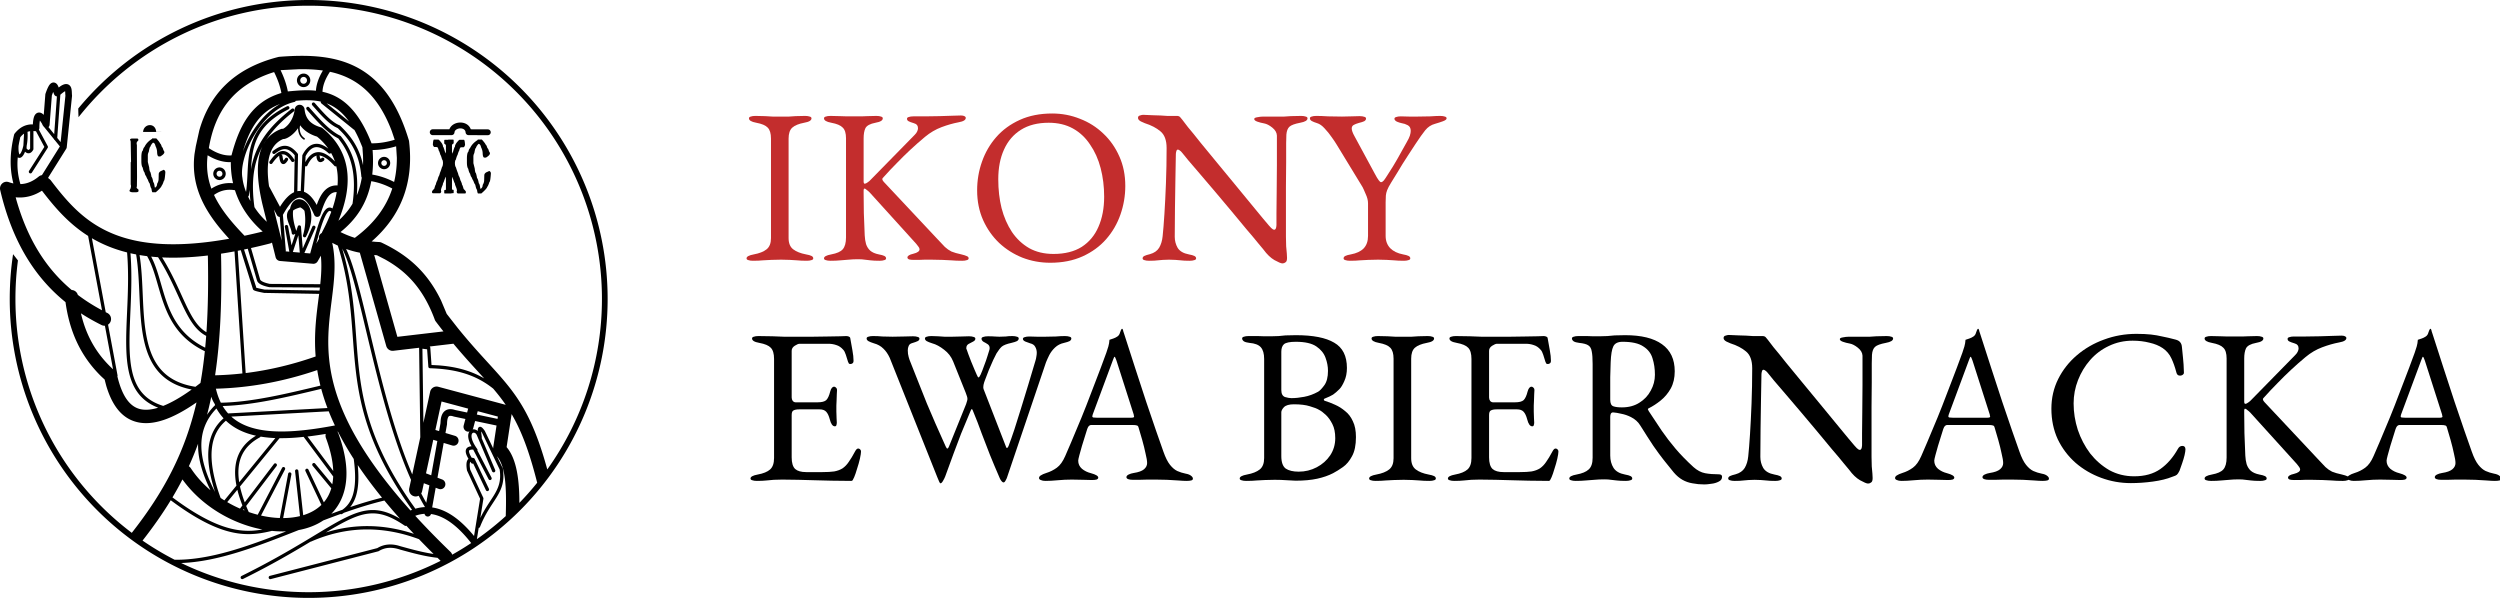
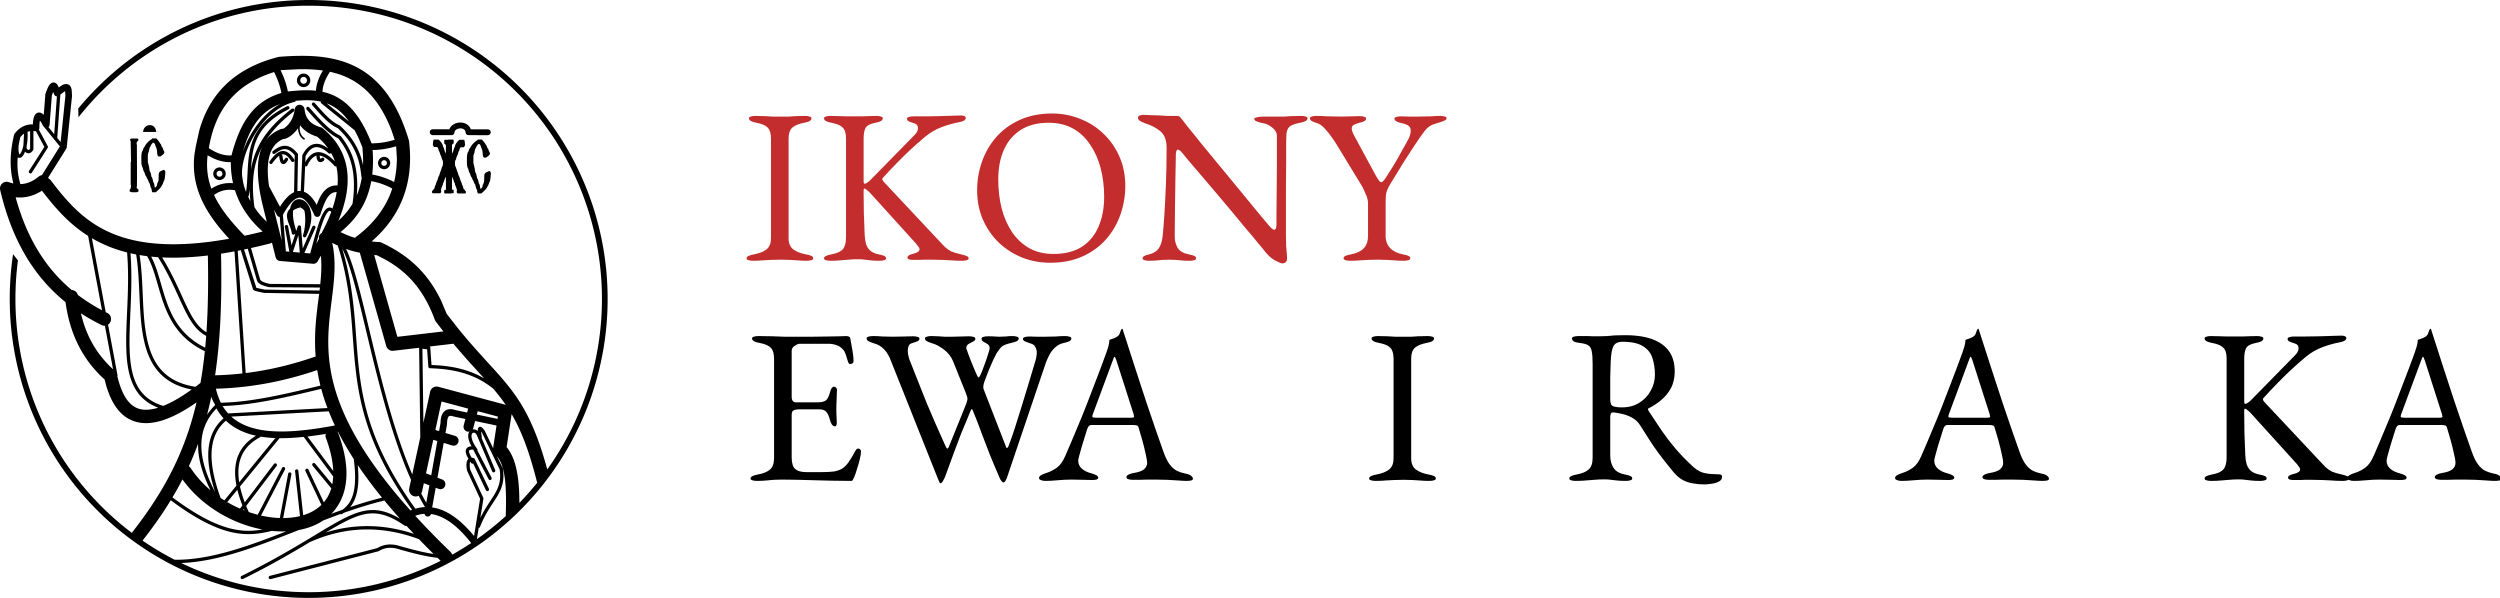
<svg xmlns="http://www.w3.org/2000/svg" xmlns:ns1="http://sodipodi.sourceforge.net/DTD/sodipodi-0.dtd" xmlns:ns2="http://www.inkscape.org/namespaces/inkscape" width="371.131pt" height="88.759pt" overflow="visible" version="1.1" viewBox="0 0 371.131 88.759" id="svg17" ns1:docname="logo-biernacka.svg" ns2:version="0.92.4 (5da689c313, 2019-01-14)" style="overflow:visible;fill-rule:evenodd;stroke-width:0.501;stroke-linejoin:bevel">
  <ns1:namedview pagecolor="#ffffff" bordercolor="#666666" borderopacity="1" objecttolerance="10" gridtolerance="10" guidetolerance="10" ns2:pageopacity="0" ns2:pageshadow="2" ns2:window-width="1920" ns2:window-height="1017" id="namedview19" showgrid="false" ns2:zoom="0.70710678" ns2:cx="196.53842" ns2:cy="8.4120714" ns2:window-x="-8" ns2:window-y="-8" ns2:window-maximized="1" ns2:current-layer="g11" fit-margin-top="0" fit-margin-left="0" fit-margin-right="0" fit-margin-bottom="0" />
  <defs id="defs7">
    <radialGradient id="a" cx="396.54" cy="346.6" r="401.7" gradientUnits="userSpaceOnUse">
      <stop stop-color="#fffc00" offset="0" id="stop2" />
      <stop stop-color="#403f00" offset="1" id="stop4" />
    </radialGradient>
  </defs>
  <g transform="matrix(1,0,0,-1,-0.006,-634.915)" font-size="16" id="g15" style="font-size:16px;font-family:'Times New Roman';fill:#000000;fill-opacity:1;stroke:#000000">
    <g transform="translate(0,-720)" id="g13" style="fill:#000000;fill-opacity:1">
      <g stroke-miterlimit="79.84" id="g11" style="fill:#000000;fill-opacity:1;fill-rule:nonzero;stroke:none;stroke-width:0.667;stroke-linecap:round;stroke-linejoin:round;stroke-miterlimit:79.84">
        <path style="fill:#000000;fill-opacity:1;stroke-width:0.078" d="m 45.831,85.085 c -13.764,0 -26.067,-6.27 -34.207,-16.109 0.006,-0.427 0.019,-0.865 0.041,-1.287 7.972,10.081 20.312,16.549 34.166,16.549 11.546,0 22.618,-4.586 30.783,-12.75 8.164,-8.164 12.751,-19.237 12.751,-30.783 0,-9.135 -2.872,-17.973 -8.114,-25.309 -3.234,11.819 -6.628,12.765 -13.285,20.987 l -1.647,2.106 -0.833,1.977 c -2.248,4.661 -5.427,6.983 -8.822,8.596 -0.118,0.056 -0.246,0.088 -0.376,0.093 -0.371,0.015 -0.741,0.044 -1.112,0.089 4.264,3.707 6.306,8.606 5.555,14.859 -0.007,0.056 -0.018,0.113 -0.035,0.168 -3.072,10.278 -9.071,12.46 -15.569,12.525 -0.15,0.002 -0.301,0.002 -0.452,0.001 -1.056,-0.005 -2.124,-0.061 -3.194,-0.145 -0.056,-0.004 -0.111,-0.014 -0.165,-0.028 C 34.598,74.905 31.073,70.96 29.592,65.721 l -0.503,-2.278 -0.005,-0.021 -0.005,-0.022 -0.194,-1.164 c -0.651,-5.298 2.014,-9.198 5.139,-12.596 -7.677,-1.376 -12.898,-0.887 -16.692,0.525 -4.631,1.722 -7.29,4.871 -9.776,8.132 -0.088,0.116 -0.197,0.206 -0.317,0.27 -0.025,0.047 -0.053,0.093 -0.086,0.137 l 2.688,4.299 c 0.041,0.065 0.066,0.138 0.073,0.215 l 0.784,7.604 c 0.004,0.036 0.004,0.072 -3.56e-4,0.108 -0.041,0.368 0.004,0.851 -0.169,1.216 -0.14,0.296 -0.423,0.501 -0.814,0.455 C 9.502,72.574 9.27,72.473 9.014,72.309 L 8.719,72.094 8.644,72.284 c -0.042,0.094 -0.089,0.181 -0.141,0.253 -0.238,0.326 -0.68,0.436 -1.036,0.084 -0.244,-0.242 -0.466,-0.739 -0.705,-1.437 -0.014,-0.04 -0.023,-0.082 -0.026,-0.124 l -0.235,-3.031 -0.018,0.021 C 6.385,68.148 6.285,68.226 6.184,68.28 5.829,68.47 5.438,68.384 5.201,68.031 5.008,67.744 4.923,67.281 4.89,66.709 l -0.003,-0.087 -0.268,-0.003 C 3.818,66.57 2.993,66.259 2.194,65.274 2.146,65.216 2.113,65.148 2.095,65.074 1.544,62.75 1.345,60.351 1.993,57.855 1.769,57.902 1.539,57.966 1.302,58.048 0.574,58.3 -0.144,57.637 0.033,56.878 1.886,48.96 5.344,43.786 9.731,40.234 10.287,36.188 11.779,32.39 15.052,29.193 l 0.487,-0.451 0.225,-0.876 c 0.794,-2.708 2.174,-4.871 4.624,-5.45 2.31,-0.546 5.201,0.435 8.792,2.93 C 27.485,18.035 24.43,12.168 19.571,5.985 17.984,7.185 16.472,8.5 15.049,9.923 6.884,18.087 2.298,29.16 2.298,40.706 c 0,1.937 0.127,3.844 0.372,5.713 -0.238,0.31 -0.483,0.627 -0.723,0.932 -0.326,-2.168 -0.495,-4.387 -0.495,-6.645 0,-11.77 4.676,-23.058 12.998,-31.381 C 22.772,1.002 34.061,-3.674 45.831,-3.674 c 11.77,0 23.058,4.676 31.381,12.998 8.323,8.323 12.999,19.611 12.999,31.381 0,11.77 -4.676,23.058 -12.999,31.381 C 68.889,80.409 57.601,85.085 45.831,85.085 Z M 44.806,74.814 c 1.075,0.003 2.123,-0.053 3.137,-0.199 -0.606,-1.01 -0.976,-2.013 -1.035,-2.999 -1.362,0.148 -2.751,0.033 -4.119,-0.1 -0.017,-0.002 -0.035,-0.004 -0.053,-0.007 -0.229,1.193 -0.626,2.211 -1.076,3.15 l 0.052,0.015 2.632,0.135 c 0.155,0.003 0.309,0.004 0.462,0.005 z m 4.18,-0.387 c 3.805,-0.822 7.037,-3.153 9.183,-8.809 l 0.431,-1.28 c -1.154,-0.349 -2.299,-0.537 -3.437,-0.532 -2.017,5.186 -4.572,7.072 -7.282,7.653 0.031,0.902 0.4,1.891 1.105,2.968 z m -8.286,-0.045 c 0.465,-0.948 0.861,-1.941 1.08,-3.105 -4.573,-1.324 -6.335,-5.154 -7.407,-9.262 -0.449,-0.03 -0.899,0.018 -1.354,0.135 -0.655,0.169 -1.324,0.487 -2.009,0.942 0.879,5.311 3.562,9.32 9.538,11.246 z m 4.374,-0.219 c -0.129,-5.37e-4 -0.259,-0.027 -0.385,-0.081 -0.503,-0.218 -0.735,-0.81 -0.52,-1.32 0.215,-0.51 0.799,-0.746 1.301,-0.528 0.503,0.218 0.735,0.81 0.52,1.32 -0.161,0.383 -0.53,0.611 -0.916,0.609 z m 0.003,-0.497 c 0.195,0.001 0.382,-0.115 0.463,-0.308 0.109,-0.258 -0.009,-0.557 -0.263,-0.667 -0.254,-0.11 -0.549,0.009 -0.658,0.267 -0.109,0.258 0.009,0.557 0.263,0.668 0.064,0.028 0.13,0.041 0.195,0.041 z m -35.403,-2.117 0.015,-0.217 c 0.005,-0.087 0.008,-0.179 0.013,-0.268 L 9.717,70.879 9.008,63.992 8.503,64.614 8.964,71.024 c 0.336,0.291 0.558,0.441 0.694,0.516 z m -1.77,-0.107 0.044,-0.129 c 0.033,-0.089 0.067,-0.177 0.103,-0.255 0.079,-0.17 0.236,-0.27 0.403,-0.284 L 8.052,65.169 7.199,66.22 c 0.091,0.078 0.156,0.192 0.168,0.338 l 0.337,4.357 0.071,0.199 c 0.029,0.078 0.057,0.15 0.082,0.215 z M 45.671,70.205 c 0.667,-0.004 1.323,-0.06 1.965,-0.206 -0.028,-0.094 0.001,-0.201 0.082,-0.266 l 4.8,-3.876 c 0.028,-0.023 0.06,-0.039 0.093,-0.047 0.229,-0.407 0.453,-0.851 0.673,-1.333 l 0.522,-1.252 0.087,-1.194 c 0.021,-0.505 0.023,-0.989 0.006,-1.453 -0.568,2.691 -1.896,4.407 -3.413,5.854 -0.021,0.021 -0.046,0.037 -0.074,0.048 -1.302,0.548 -2.452,1.936 -3.683,3.317 -0.091,0.102 -0.246,0.109 -0.346,0.018 -0.1,-0.092 -0.108,-0.25 -0.017,-0.351 1.042,-1.169 2.12,-2.467 3.331,-3.177 l 0.476,-0.24 0.617,-0.621 c 1.454,-1.547 2.605,-3.464 2.859,-6.552 0.005,-0.06 0.03,-0.113 0.069,-0.153 -0.158,-0.968 -0.411,-1.838 -0.743,-2.626 0.354,4.319 -0.811,6.781 -2.367,8.769 -0.023,0.03 -0.053,0.053 -0.086,0.069 -1.614,0.784 -3.092,2.489 -4.625,4.216 -0.09,0.102 -0.245,0.11 -0.346,0.019 -0.101,-0.092 -0.109,-0.249 -0.018,-0.351 1.318,-1.486 2.669,-3.048 4.14,-3.975 l 0.578,-0.323 0.564,-0.776 c 1.307,-1.961 2.146,-4.513 1.526,-8.902 v -5.37e-4 c -0.575,-0.966 -1.287,-1.793 -2.096,-2.524 1.051,2.541 1.505,4.856 1.342,6.943 -0.214,2.745 -1.491,5.011 -3.702,6.797 -0.077,0.062 -0.165,0.108 -0.26,0.135 -1.606,0.456 -2.277,1.372 -2.405,2.67 -0.006,0.062 -0.02,0.123 -0.038,0.172 6.45e-4,-0.003 0.004,-0.012 -0.031,0.075 0.017,-0.03 -0.013,0.033 -0.058,0.084 -0.018,0.044 -0.044,0.078 -0.092,0.128 -0.017,0.018 -0.055,0.052 -0.102,0.073 -0.051,0.046 -0.099,0.071 -0.135,0.085 -0.05,0.02 -0.086,0.031 -0.127,0.028 -0.035,0.017 -0.049,0.019 -0.062,0.021 -0.028,0.004 -0.056,0.005 -0.09,0.005 -0.018,0 -0.045,-5.36e-4 -0.07,-0.004 -0.056,-0.006 -0.11,-0.018 -0.231,-0.064 0.002,5.38e-4 0.004,0.002 0.005,0.002 0.001,3.23e-4 -0.003,-0.001 -0.006,-0.002 -1.73e-4,-5.4e-5 -1.73e-4,-8.5e-5 -3.23e-4,-1.72e-4 v -1.71e-4 h -1.73e-4 -1.75e-4 c -0.027,-0.014 -0.058,-0.034 -0.093,-0.063 -0.041,-0.016 -0.075,-0.044 -0.103,-0.071 -0.039,-0.038 -0.071,-0.076 -0.094,-0.126 -0.045,-0.05 -0.076,-0.112 -0.06,-0.083 -0.036,-0.085 -0.033,-0.077 -0.032,-0.074 -0.019,-0.049 -0.033,-0.109 -0.04,-0.171 C 43.639,67.846 43.243,67.123 42.839,66.645 42.52,66.268 42.213,66.061 42.044,65.972 l -0.019,-0.009 -0.14,0.004 c -0.062,-0.006 -0.126,-0.022 -0.188,-0.046 -0.901,-0.349 -1.651,-0.899 -2.207,-1.677 1.062,1.631 2.406,2.959 4.121,4.294 0.107,0.084 0.128,0.239 0.046,0.348 -0.082,0.109 -0.236,0.13 -0.344,0.046 -3.43,-2.669 -5.432,-5.346 -6.045,-8.995 0.055,1.011 0.137,2.014 0.37,2.994 0.513,2.166 1.766,4.219 5.198,5.929 0.122,0.061 0.172,0.21 0.112,0.333 -0.06,0.123 -0.207,0.174 -0.328,0.114 -6.886,-3.431 -5.455,-8.314 -6.086,-12.708 -0.259,0.661 -0.456,1.349 -0.54,2.083 -0.567,2.94 2.63,10.117 7.732,11.271 0.087,0.02 0.153,0.085 0.179,0.166 l 0.552,0.048 c 0.408,0.027 0.812,0.043 1.213,0.041 z m 2.82,-0.461 c 1.173,-0.439 2.29,-1.252 3.329,-2.689 z m -6.901,-0.097 c -2.637,-1.473 -4.58,-4.4 -5.52,-7.053 l 0.107,0.38 c 0.975,3.115 2.446,5.574 5.413,6.672 z M 5.926,67.19 5.972,67.131 C 6.059,67.012 6.166,66.852 6.29,66.639 c 0.002,-0.053 0.02,-0.106 0.056,-0.15 l 0.095,-0.117 c 0.003,-0.005 0.005,-0.01 0.008,-0.015 0.035,-0.066 0.081,-0.118 0.132,-0.157 l 1.436,-1.77 c 0.019,-0.057 0.059,-0.105 0.11,-0.135 L 8.895,63.348 6.229,59.084 C 6.061,59.059 5.897,58.989 5.755,58.873 4.924,58.191 4.043,57.784 3.034,57.755 c -0.395,1.344 -0.518,2.665 -0.389,3.973 0.109,-0.078 0.238,-0.098 0.363,-0.065 0.207,0.055 0.371,0.245 0.494,0.445 0.066,0.107 0.128,0.233 0.187,0.374 l 0.033,0.086 0.037,-0.035 c 0.153,-0.132 0.322,-0.212 0.507,-0.205 0.305,0.011 0.519,0.25 0.67,0.517 0.021,0.037 0.032,0.08 0.032,0.123 l -3.233e-4,2.661 c 0.113,-0.004 0.227,-0.013 0.343,-0.024 0.012,-0.001 0.024,-0.002 0.037,-0.003 L 6.593,63.279 4.322,59.725 c -0.073,-0.115 -0.041,-0.269 0.072,-0.344 0.114,-0.074 0.265,-0.042 0.339,0.073 l 2.351,3.677 c 0.049,0.077 0.052,0.174 0.009,0.254 l -1.315,2.454 c 0.045,0.074 0.071,0.162 0.072,0.257 0.002,0.477 0.03,0.803 0.063,1.018 z M 68.279,66.894 C 67.9,66.881 67.522,66.766 67.21,66.536 66.996,66.379 66.821,66.156 66.713,65.892 h -2.468 a 0.434,0.434 0 1 1 0,-0.868 H 67.042 a 0.434,0.434 0 0 1 0.432,0.392 c 0.018,0.186 0.101,0.311 0.25,0.42 0.149,0.109 0.368,0.182 0.585,0.19 0.217,0.007 0.425,-0.05 0.565,-0.148 0.14,-0.099 0.23,-0.222 0.253,-0.462 a 0.434,0.434 0 0 1 0.43,-0.392 l 2.863,-0.011 a 0.434,0.434 0 1 1 0.003,0.868 l -2.528,0.01 c -0.108,0.291 -0.292,0.534 -0.522,0.696 -0.326,0.23 -0.716,0.32 -1.095,0.307 z m -46.064,-0.382 c -0.461,-0.021 -0.921,-0.376 -0.968,-1.004 h -2.163 l 6.323,-0.011 -2.214,0.011 c -0.054,0.711 -0.517,1.025 -0.978,1.004 z m 22.353,-0.026 c 0.507,-0.711 1.263,-1.256 2.272,-1.608 l 0.231,-0.073 0.251,-0.212 c 0.56,-0.494 1.038,-1.02 1.431,-1.582 -0.689,0.54 -1.356,0.799 -1.99,0.708 -0.75,-0.108 -1.359,-0.692 -1.85,-1.627 -0.017,-0.032 -0.027,-0.069 -0.029,-0.106 L 44.65,56.725 c -0.054,0.005 -0.107,0.007 -0.162,0.007 -0.114,0 -0.226,-0.011 -0.337,-0.03 l 0.096,5.418 c 0.002,0.058 -0.018,0.115 -0.054,0.16 -0.67,0.846 -1.317,1.186 -1.969,1.161 -0.629,-0.024 -1.194,-0.388 -1.699,-0.77 -0.108,-0.082 -0.131,-0.238 -0.05,-0.348 0.08,-0.11 0.234,-0.132 0.343,-0.051 0.504,0.381 0.961,0.654 1.424,0.672 0.412,0.015 0.89,-0.173 1.455,-0.836 l 0.059,-0.072 -0.096,-5.473 c -3.23e-4,-0.006 -3.23e-4,-0.011 0,-0.016 -0.691,-0.311 -1.339,-0.998 -1.954,-1.943 l -0.135,-0.215 -1.626,3.046 c -0.278,1.907 -0.234,3.356 0.044,4.439 0.322,1.25 0.957,2.021 1.84,2.477 l 0.212,0.095 0.109,3.27e-4 c 0.072,0.01 0.133,0.025 0.174,0.037 0.434,0.123 1.072,0.529 1.63,1.19 0.1,0.118 0.198,0.245 0.293,0.381 0.005,-0.136 0.019,-0.269 0.04,-0.397 0.089,-0.527 0.324,-0.98 0.79,-1.284 0.057,-0.037 0.133,-0.02 0.169,0.037 0.036,0.058 0.02,0.135 -0.037,0.172 -0.396,0.259 -0.602,0.642 -0.682,1.117 -0.038,0.228 -0.047,0.475 0.039,0.787 z M 4.478,65.607 4.478,63.04 4.464,63.016 C 4.358,62.855 4.281,62.826 4.248,62.825 c -0.038,-0.002 -0.134,0.025 -0.289,0.207 l -0.015,0.019 0.021,0.387 0.014,0.068 c 0.106,0.571 0.157,1.253 0.113,2.009 0.128,0.045 0.256,0.074 0.385,0.093 z M 3.575,65.247 3.479,63.504 3.443,63.333 C 3.423,63.248 3.401,63.167 3.379,63.09 3.29,62.779 3.186,62.537 3.085,62.371 3.002,62.236 2.938,62.178 2.904,62.155 l -0.016,0.021 c -0.006,0.01 -0.012,0.022 -0.018,0.036 -0.025,0.056 -0.051,0.138 -0.072,0.255 -0.04,0.218 -0.058,0.531 -0.039,0.952 0.029,0.181 0.061,0.362 0.096,0.543 l 0.163,0.758 0.224,0.247 c 0.112,0.109 0.223,0.201 0.333,0.279 z M 22.63,64.543 c -0.033,0 -0.053,-0.027 -0.06,-0.08 -0.523,-0.323 -0.897,-0.723 -1.12,-1.2 -0.107,-0.09 -0.187,-0.263 -0.24,-0.52 -0.147,-0.113 -0.22,-0.467 -0.22,-1.06 v -0.48 c 0,-0.517 0.067,-0.85 0.2,-1 0.07,-0.363 0.163,-0.61 0.28,-0.74 0.06,-0.28 0.127,-0.44 0.2,-0.48 0.13,-0.323 0.223,-0.51 0.28,-0.56 0.09,-0.283 0.183,-0.477 0.28,-0.58 0.087,-0.423 0.173,-0.677 0.26,-0.76 0.047,-0.36 0.1,-0.54 0.16,-0.54 h 0.48 c 0.533,0.457 0.827,0.784 0.88,0.98 0.1,0.117 0.207,0.357 0.32,0.72 0.087,0 0.16,0.42 0.22,1.26 0,0.173 -0.08,0.3 -0.24,0.38 L 24.01,59.742 C 23.717,59.628 23.57,59.455 23.57,59.221 l -0.02,-0.7 c 0,-0.237 -0.073,-0.477 -0.22,-0.72 0,-0.25 -0.093,-0.437 -0.28,-0.56 -0.05,0 -0.077,0.027 -0.08,0.08 -0.047,0.41 -0.12,0.657 -0.22,0.74 -0.067,0.413 -0.153,0.673 -0.26,0.78 -0.053,0.333 -0.113,0.58 -0.18,0.74 -0.07,0.03 -0.123,0.25 -0.16,0.66 l -0.2,0.8 v 0.98 c 0,0.177 0.047,0.35 0.14,0.52 0.087,0.507 0.167,0.76 0.24,0.76 0.053,0.19 0.18,0.39 0.38,0.6 0.183,0 0.31,-0.167 0.38,-0.5 0.16,-0.313 0.24,-0.634 0.24,-0.96 0.023,-0.387 0.11,-0.58 0.26,-0.58 h 0.14 c 0.093,0 0.14,0.013 0.14,0.04 0.36,0.217 0.54,0.417 0.54,0.6 -0.043,0.173 -0.09,0.26 -0.14,0.26 -0.053,0.267 -0.133,0.44 -0.24,0.52 -0.1,0.32 -0.18,0.48 -0.24,0.48 -0.053,0.153 -0.247,0.413 -0.58,0.78 z m -3.041,-0.02 c -0.187,-0.027 -0.28,-0.093 -0.28,-0.2 0.067,-0.09 0.1,-0.202 0.1,-0.335 l 0.05,-2.906 -0.05,-0.1 v -3.281 c 0.067,-0.19 0.053,-0.403 -0.04,-0.64 -0.093,-0.147 -0.14,-0.253 -0.14,-0.32 v -0.02 c 0.1,-0.12 0.267,-0.18 0.5,-0.18 h 0.4 c 0,0 1.74e-4,0 1.74e-4,0 0.293,2.7e-5 0.44,0.067 0.44,0.2 v 0.12 l -0.04,0.12 c -0.233,0.143 -0.3,0.284 -0.2,0.42 l 0.02,1.4 -0.02,3.861 v 0.9 c -0.067,0.217 -0.047,0.39 0.06,0.52 0.093,0.073 0.147,0.14 0.16,0.2 0,0.16 -0.067,0.24 -0.2,0.24 z m 44.845,-0.157 c -0.083,0 -0.14,-0.253 -0.17,-0.76 0.07,-0.23 0.152,-0.345 0.245,-0.345 h 0.155 c 0.217,0 0.325,-0.033 0.325,-0.1 0.077,-0.13 0.127,-0.277 0.15,-0.44 0.047,-0.007 0.13,-0.22 0.25,-0.64 0.043,-0.007 0.127,-0.235 0.25,-0.685 0.053,0 0.097,-0.133 0.13,-0.4 v -0.06 c 0,-0.313 -0.05,-0.535 -0.15,-0.665 -0.1,-0.337 -0.202,-0.624 -0.305,-0.86 -0.063,-0.273 -0.127,-0.447 -0.19,-0.52 -0.077,-0.19 -0.135,-0.378 -0.175,-0.565 -0.033,-0.01 -0.083,-0.117 -0.15,-0.32 -0.027,0 -0.053,-0.1 -0.08,-0.3 -0.043,0 -0.125,-0.215 -0.245,-0.645 -0.093,-0.077 -0.202,-0.197 -0.325,-0.36 V 56.479 c 0.02,-0.053 0.065,-0.08 0.135,-0.08 h 1.065 c 0.103,0.07 0.155,0.157 0.155,0.26 l -0.04,0.2 c 0.027,0.173 0.085,0.362 0.175,0.565 l 0.11,0.28 c 0,0.103 0.038,0.217 0.115,0.34 l 0.195,0.54 c 0.027,0 0.058,0.075 0.095,0.225 l 0.015,0.02 h 0.02 l 0.015,-0.078 V 56.925 l -0.02,-0.02 c -0.153,-0.017 -0.23,-0.05 -0.23,-0.1 v -0.38 l 0.055,-0.06 h 0.995 c 0.018,0.006 0.034,0.018 0.047,0.035 h 0.248 l 0.055,0.06 v 0.38 c 0,0.05 -0.077,0.084 -0.23,0.1 l -0.02,0.02 v 1.757 l 0.015,0.078 h 0.02 l 0.015,-0.02 c 0.037,-0.15 0.068,-0.225 0.095,-0.225 l 0.195,-0.54 c 0.077,-0.123 0.115,-0.237 0.115,-0.34 l 0.11,-0.28 c 0.09,-0.203 0.149,-0.392 0.175,-0.565 l -0.04,-0.2 c 0,-0.103 0.052,-0.19 0.155,-0.26 h 1.065 c 0.07,0 0.115,0.027 0.135,0.08 v 0.22 c -0.123,0.163 -0.232,0.283 -0.325,0.36 -0.12,0.43 -0.202,0.645 -0.245,0.645 -0.027,0.2 -0.053,0.3 -0.08,0.3 -0.067,0.203 -0.117,0.31 -0.15,0.32 -0.04,0.187 -0.098,0.375 -0.175,0.565 -0.063,0.073 -0.127,0.247 -0.19,0.52 -0.103,0.237 -0.205,0.523 -0.305,0.86 -0.1,0.13 -0.15,0.352 -0.15,0.665 v 0.06 c 0.033,0.267 0.077,0.4 0.13,0.4 0.123,0.45 0.207,0.679 0.25,0.685 0.12,0.42 0.203,0.633 0.25,0.64 0.023,0.163 0.073,0.31 0.15,0.44 0,0.067 0.108,0.1 0.325,0.1 h 0.155 c 0.093,0 0.175,0.115 0.245,0.345 -0.03,0.507 -0.087,0.76 -0.17,0.76 h -0.65 c -0.083,-0.043 -0.153,-0.103 -0.21,-0.18 -0.317,-0.333 -0.475,-0.622 -0.475,-0.865 -0.063,-0.067 -0.095,-0.12 -0.095,-0.16 -0.103,-0.28 -0.155,-0.447 -0.155,-0.5 -0.09,-0.163 -0.135,-0.27 -0.135,-0.32 h -0.035 l -0.015,0.105 v 1.13 c 0,0.07 0.083,0.158 0.25,0.265 v 0.42 c 0,0.07 -0.025,0.117 -0.075,0.14 h -0.65 c -0.052,-0.01 -0.098,-0.022 -0.14,-0.035 h -0.46 v 1.71e-4 c -0.05,-0.023 -0.075,-0.07 -0.075,-0.14 v -0.42 c 0.167,-0.107 0.25,-0.195 0.25,-0.265 v -1.06 l -0.015,-0.106 h -0.035 c 0,0.05 -0.045,0.157 -0.135,0.32 0,0.053 -0.052,0.22 -0.155,0.5 0,0.04 -0.032,0.093 -0.095,0.16 0,0.243 -0.158,0.532 -0.475,0.865 -0.057,0.077 -0.127,0.137 -0.21,0.18 z m 6.526,0 c -0.033,0 -0.053,-0.027 -0.06,-0.08 -0.523,-0.323 -0.897,-0.723 -1.12,-1.2 -0.107,-0.09 -0.187,-0.263 -0.24,-0.52 -0.147,-0.113 -0.22,-0.467 -0.22,-1.06 V 61.025 c 0,-0.517 0.067,-0.85 0.2,-1 0.07,-0.363 0.163,-0.61 0.28,-0.74 0.06,-0.28 0.127,-0.44 0.2,-0.48 0.13,-0.323 0.223,-0.51 0.28,-0.56 0.09,-0.283 0.183,-0.477 0.28,-0.58 0.087,-0.423 0.173,-0.677 0.26,-0.76 0.047,-0.36 0.1,-0.54 0.16,-0.54 h 0.48 c 0.533,0.457 0.827,0.783 0.88,0.98 0.1,0.117 0.207,0.357 0.32,0.72 0.087,0 0.16,0.42 0.22,1.26 0,0.173 -0.08,0.3 -0.24,0.38 l -0.3,-0.14 C 72.048,59.452 71.901,59.278 71.901,59.045 l -0.02,-0.7 c 0,-0.237 -0.073,-0.477 -0.22,-0.72 0,-0.25 -0.093,-0.437 -0.28,-0.56 -0.05,0 -0.077,0.027 -0.08,0.08 -0.047,0.41 -0.12,0.657 -0.22,0.74 -0.067,0.413 -0.153,0.674 -0.26,0.78 -0.053,0.333 -0.113,0.58 -0.18,0.74 -0.07,0.03 -0.123,0.25 -0.16,0.66 l -0.2,0.8 v 0.98 c 0,0.177 0.047,0.35 0.14,0.52 0.087,0.507 0.167,0.76 0.24,0.76 0.053,0.19 0.18,0.39 0.38,0.6 0.183,0 0.31,-0.167 0.38,-0.5 0.16,-0.313 0.24,-0.633 0.24,-0.96 0.023,-0.387 0.11,-0.58 0.26,-0.58 h 0.14 c 0.093,0 0.14,0.014 0.14,0.04 0.36,0.217 0.54,0.417 0.54,0.6 -0.043,0.173 -0.09,0.26 -0.14,0.26 -0.053,0.267 -0.133,0.44 -0.24,0.52 -0.1,0.32 -0.18,0.48 -0.24,0.48 -0.053,0.153 -0.247,0.413 -0.58,0.78 z M 39.491,64.243 c -0.117,-0.179 -0.23,-0.362 -0.339,-0.548 0.103,0.194 0.216,0.376 0.339,0.548 z m -0.503,-0.855 C 38.811,63.05 38.674,62.667 38.566,62.25 38.096,60.423 38.214,57.97 38.961,54.775 L 39.613,52.157 c -0.719,0.669 -1.345,1.39 -1.836,2.181 -0.515,3.79 -0.132,6.629 1.212,9.05 z m 19.825,-0.022 0.107,-1.707 c 0.003,-1.268 -0.134,-2.462 -0.407,-3.586 -1.076,0.553 -2.159,0.916 -3.247,1.096 0.129,1.105 0.152,2.315 0.053,3.644 1.171,0.011 2.337,0.208 3.494,0.553 z M 47.035,63.24 c 0.488,-0.008 1.068,-0.282 1.75,-0.902 0.101,-0.091 0.255,-0.083 0.346,0.019 0.007,0.008 0.014,0.017 0.02,0.026 0.231,-0.407 0.422,-0.83 0.573,-1.271 -0.861,0.891 -1.674,1.387 -2.435,1.387 -0.432,0 -0.827,-0.16 -1.177,-0.463 -0.291,-0.252 -0.551,-0.601 -0.782,-1.037 l 0.04,0.907 0.149,0.262 c 0.412,0.668 0.855,0.995 1.313,1.061 0.066,0.009 0.134,0.014 0.204,0.013 z M 42.055,62.665 c -0.127,0.004 -0.252,-0.012 -0.377,-0.047 -0.628,-0.177 -1.17,-0.823 -1.646,-1.49 -0.08,-0.111 -0.055,-0.267 0.055,-0.347 0.109,-0.08 0.263,-0.056 0.342,0.055 0.373,0.522 0.717,0.922 1.048,1.143 -0.018,-0.04 -0.026,-0.085 -0.02,-0.131 0.025,-0.223 0.06,-0.423 0.107,-0.587 0.043,-0.152 0.109,-0.316 0.223,-0.422 0.119,-0.111 0.276,-0.146 0.435,-0.085 0.196,0.076 0.364,0.289 0.52,0.544 0.071,0.117 0.036,0.27 -0.079,0.342 -0.115,0.072 -0.266,0.036 -0.337,-0.08 -0.074,-0.122 -0.138,-0.208 -0.189,-0.265 -0.014,-0.015 -0.026,-0.027 -0.036,-0.037 l -0.011,-0.008 c -0.018,0.038 -0.036,0.086 -0.054,0.148 -0.036,0.127 -0.066,0.297 -0.091,0.507 -0.013,0.109 -0.093,0.193 -0.193,0.214 0.02,0.007 0.04,0.014 0.06,0.019 0.199,0.056 0.404,0.038 0.634,-0.099 0.239,-0.143 0.511,-0.42 0.813,-0.894 0.073,-0.115 0.225,-0.148 0.338,-0.074 0.114,0.074 0.147,0.228 0.073,0.344 -0.322,0.507 -0.644,0.855 -0.976,1.052 -0.213,0.127 -0.426,0.191 -0.637,0.198 z M 30.832,62.034 c 1.119,-0.678 2.269,-1.058 3.44,-1.019 -0.007,-1.089 0.107,-2.134 0.333,-3.131 -1.213,0.115 -2.279,-0.189 -3.219,-0.807 -0.555,1.516 -0.782,3.144 -0.554,4.957 z m 16.582,-0.04 c 0.601,-0.058 1.344,-0.529 2.234,-1.528 0.072,-0.081 0.185,-0.102 0.279,-0.061 0.097,-0.408 0.162,-0.829 0.196,-1.265 0.039,-0.506 0.037,-1.035 -0.009,-1.587 -1.008,0.061 -1.734,-0.441 -2.256,-1.182 -0.272,-0.387 -0.499,-0.853 -0.697,-1.343 l -0.136,-0.368 -0.127,0.224 c -0.226,0.382 -0.46,0.708 -0.705,0.975 -0.32,0.35 -0.673,0.614 -1.059,0.756 l 0.168,3.801 c 0.004,-0.003 0.008,-0.005 0.012,-0.006 0.122,-0.059 0.269,-0.007 0.327,0.117 0.246,0.52 0.51,0.891 0.787,1.13 0.196,0.169 0.397,0.274 0.608,0.319 -0.037,-0.051 -0.056,-0.115 -0.046,-0.183 0.039,-0.286 0.119,-0.548 0.303,-0.687 0.079,-0.06 0.171,-0.09 0.266,-0.093 0.194,-0.004 0.372,0.107 0.513,0.223 0.105,0.086 0.121,0.243 0.035,0.349 -0.085,0.106 -0.24,0.123 -0.344,0.036 -0.057,-0.047 -0.103,-0.077 -0.139,-0.094 -0.018,-0.009 -0.032,-0.013 -0.043,-0.016 -0.013,0.012 -0.026,0.032 -0.041,0.07 -0.024,0.06 -0.048,0.15 -0.065,0.279 -0.007,0.052 -0.03,0.098 -0.062,0.134 z m 9.576,-0.196 c -0.202,-0.009 -0.403,-0.086 -0.565,-0.235 -0.371,-0.339 -0.401,-0.918 -0.068,-1.295 0.334,-0.377 0.906,-0.407 1.276,-0.069 0.371,0.339 0.401,0.919 0.067,1.295 -0.188,0.212 -0.451,0.314 -0.711,0.303 z m 0.061,-0.497 c 0.106,-0.006 0.21,-0.052 0.286,-0.139 0.153,-0.172 0.139,-0.438 -0.031,-0.593 -0.17,-0.155 -0.432,-0.141 -0.585,0.031 -0.153,0.172 -0.139,0.438 0.031,0.594 0.085,0.078 0.193,0.113 0.299,0.107 z M 32.62,60.23 c -0.328,0.01 -0.652,-0.158 -0.828,-0.465 -0.257,-0.447 -0.108,-1.023 0.333,-1.284 0.441,-0.261 1.008,-0.11 1.265,0.338 0.257,0.447 0.108,1.023 -0.333,1.284 -0.138,0.082 -0.288,0.123 -0.437,0.127 z m -0.057,-0.497 c 0.084,0.006 0.17,-0.013 0.248,-0.059 0.207,-0.123 0.278,-0.394 0.157,-0.604 -0.121,-0.211 -0.388,-0.282 -0.596,-0.159 -0.207,0.123 -0.278,0.394 -0.157,0.605 0.076,0.131 0.208,0.209 0.348,0.218 z m 22.558,-1.547 c 1.033,-0.172 2.072,-0.53 3.118,-1.088 -0.924,-2.85 -2.769,-5.23 -5.432,-7.226 -0.041,-0.031 -0.079,-0.064 -0.114,-0.1 -0.712,0.222 -1.425,0.507 -2.14,0.862 2.227,1.791 3.939,4.134 4.568,7.552 z m -18.049,-1.261 c 0.012,-0.543 0.047,-1.106 0.106,-1.691 -0.122,0.219 -0.236,0.441 -0.342,0.668 0.056,0.036 0.098,0.094 0.111,0.166 0.051,0.285 0.092,0.572 0.126,0.858 z m -3.053,-0.012 c 0.278,0.006 0.568,-0.016 0.869,-0.069 0.746,-2.356 2.152,-4.418 4.115,-6.13 -0.928,-0.231 -1.826,-0.439 -2.695,-0.625 -1.887,1.962 -3.531,3.905 -4.533,6.056 0.671,0.477 1.408,0.75 2.244,0.768 z M 6.234,56.777 c 1.82,-2.371 3.884,-4.834 6.852,-6.715 l 2.063,-11.036 c -1.251,0.667 -2.452,1.421 -3.592,2.285 -0.116,0.412 -0.482,0.704 -0.905,0.72 -3.571,2.988 -6.458,7.196 -8.231,13.429 L 2.333,55.801 2.469,55.782 c 1.4,-0.104 2.65,0.278 3.765,0.996 z M 49.989,56.563 c -0.13,-0.767 -0.338,-1.577 -0.628,-2.429 -0.165,0.116 -0.35,0.167 -0.546,0.127 -0.218,-0.045 -0.399,-0.196 -0.55,-0.377 -0.301,-0.361 -0.574,-0.965 -0.831,-1.676 -0.472,-1.307 -0.928,-3.098 -1.381,-4.75 l -0.86,0.072 1.629,3.708 c 0.055,0.125 -6.44e-4,0.272 -0.124,0.328 -0.124,0.056 -0.268,-6.43e-4 -0.324,-0.126 l -1.424,-3.241 -0.263,3.21 c -0.022,0.268 -0.393,0.313 -0.476,0.058 L 43.993,50.806 c -0.428,1.269 -0.546,2.217 -0.488,2.888 l 0.02,0.146 0.118,0.08 c 0.22,0.135 0.525,0.265 0.944,0.38 0.108,-0.059 0.218,-0.127 0.323,-0.209 0.109,-0.085 0.212,-0.186 0.3,-0.306 0.203,-1.256 0.129,-2.459 -0.218,-3.614 -0.086,-0.286 0.315,-0.453 0.452,-0.187 1.507,2.945 0.59,5.111 -0.687,5.477 -0.667,0.192 -1.318,-0.161 -1.601,-1.011 -0.034,-0.103 -0.063,-0.213 -0.087,-0.331 l -0.002,-0.015 -0.122,-0.125 c -0.321,-0.368 -0.378,-0.789 -0.32,-1.201 0.108,-0.774 0.616,-1.566 0.693,-2.308 0.014,-0.137 0.135,-0.236 0.269,-0.221 0.067,0.007 0.125,0.041 0.164,0.091 l 0.008,0.016 0.032,-0.008 c 0.017,-0.001 0.034,-2.62e-4 0.051,0.003 l -0.556,-1.692 -0.513,2.828 c -0.025,0.135 -0.152,0.224 -0.285,0.199 -0.133,-0.025 -0.221,-0.155 -0.196,-0.289 l 0.667,-3.675 -0.543,0.046 c 0.014,0.036 0.021,0.075 0.018,0.116 l -0.431,5.298 c 1.035,1.896 1.88,2.559 2.485,2.559 0.584,0 1.343,-0.644 2.165,-2.558 0.179,-0.417 0.774,-0.389 0.914,0.043 0.341,1.051 0.654,1.952 1.089,2.57 0.35,0.498 0.756,0.782 1.332,0.77 z m -6.258,-2.019 0.03,-0.007 -0.048,-0.022 z m -3.057,-0.565 0.447,-0.837 c 0.089,-0.168 0.25,-0.254 0.414,-0.26 l 0.286,-3.509 z m 8.278,-0.202 c 0.043,-0.002 0.1,-0.021 0.178,-0.09 0.018,-0.016 0.037,-0.029 0.058,-0.038 -0.349,-0.943 -0.797,-1.937 -1.346,-2.984 -0.028,-0.053 -0.049,-0.107 -0.063,-0.163 -0.025,-0.015 -0.05,-0.03 -0.075,-0.045 -0.283,-0.172 -0.411,-0.508 -0.336,-0.817 L 46.954,48.909 c 0.311,1.144 0.621,2.247 0.939,3.128 0.256,0.709 0.506,1.239 0.746,1.527 0.12,0.144 0.212,0.197 0.275,0.21 0.012,0.002 0.025,0.004 0.039,0.003 z m -4.654,-3.614 0.211,-2.574 -1.028,0.087 z M 13.649,49.72 c 0.913,-0.535 1.91,-1.015 3.007,-1.423 0.699,-0.26 1.437,-0.49 2.216,-0.687 0.438,-5.304 -0.271,-10.39 -0.108,-14.565 0.155,-3.964 1.118,-7.095 4.721,-8.484 -1.084,-0.335 -1.957,-0.376 -2.655,-0.211 -1.561,0.368 -2.692,1.915 -3.398,4.863 0.023,0.047 0.031,0.101 0.021,0.157 l -1.406,7.521 c 0.144,0.094 0.265,0.229 0.346,0.396 0.238,0.493 0.036,1.088 -0.449,1.33 -0.081,0.04 -0.162,0.081 -0.243,0.121 z m 26.732,-0.647 0.541,-2.171 c 0.077,-0.309 0.339,-0.534 0.652,-0.56 l 4.897,-0.414 c 0.284,-0.024 0.555,0.121 0.697,0.371 l 0.471,0.831 c 0.139,-1.397 0.064,-2.791 -0.089,-4.236 l -7.487,0.047 -0.184,0.04 c -0.972,0.225 -1.235,0.49 -1.27,0.657 l -0.005,0.02 -1.338,4.606 c 0.909,0.201 1.845,0.425 2.811,0.673 0.111,0.028 0.213,0.075 0.303,0.136 z m 8.941,-0.035 c 0.276,-0.146 0.553,-0.282 0.83,-0.409 C 54.603,34.569 49.14,26.296 61.18,9.398 61.105,9.369 61.03,9.339 60.956,9.307 l -1.72e-4,0.001 c -0.005,-0.002 -0.011,-0.005 -0.015,-0.007 -8.834,9.864 -11.493,16.886 -12.07,22.44 -0.697,6.708 1.655,11.76 0.452,17.296 z m 1.471,-0.842 0.192,-0.372 c 2.591,-5.494 4.891,-22.414 10.044,-33.979 L 60.758,12.592 c -0.116,-0.536 0.219,-1.066 0.747,-1.184 0.229,-0.051 0.458,-0.016 0.653,0.085 0.218,-0.42 0.441,-0.83 0.669,-1.23 L 63.099,9.808 C 62.622,9.787 62.146,9.707 61.672,9.566 L 60.938,10.601 C 50.084,26.381 54.804,34.404 50.923,47.777 Z m -14.007,-0.036 1.349,-4.642 0.062,-0.173 c 0.218,-0.428 0.848,-0.701 1.789,-0.894 0.015,-0.003 0.031,-0.005 0.047,-0.005 l 7.461,-0.047 c -0.017,-0.148 -0.035,-0.296 -0.053,-0.446 l -8.165,0.144 -0.313,0.062 c -0.508,0.104 -0.781,0.176 -0.916,0.221 l -0.031,0.012 0.009,0.034 c 0.003,0.032 -6.43e-4,0.065 -0.011,0.098 L 36.232,48.043 c 0.184,0.038 0.368,0.077 0.554,0.117 z m 14.599,-0.035 c 0.68,-0.243 1.361,-0.428 2.042,-0.553 -0.003,-0.006 -0.001,-0.012 3.23e-4,-0.018 l 3.918,-13.832 c 0.133,-0.467 0.578,-0.769 1.054,-0.713 l 3.825,0.45 0.175,-13.286 -1.194,-5.516 v -8.69e-4 C 56.233,26.203 54.012,42.677 51.385,48.125 Z m -15.637,-0.181 1.802,-5.773 0.004,-0.011 c 0.034,-0.095 0.11,-0.144 0.139,-0.163 0.174,-0.109 0.646,-0.226 1.515,-0.393 0.013,-0.003 0.027,-0.004 0.041,-0.004 l 8.134,-0.144 c -0.348,-2.741 -0.807,-5.721 -0.519,-9.291 v -1.75e-4 C 43.352,30.935 39.892,30.127 36.479,29.705 l -1.177,18.151 c 0.148,0.029 0.296,0.058 0.446,0.088 z m -0.931,-0.18 v -1.74e-4 l 1.175,-18.115 v -8.6e-4 c -1.359,-0.154 -2.711,-0.246 -4.055,-0.278 0.78,5.162 1.035,11.033 0.882,18.054 0.649,0.1 1.315,0.213 1.998,0.34 z M 19.373,47.49 c 0.275,-0.062 0.555,-0.121 0.84,-0.175 0.653,-3.881 0.318,-8.654 1.114,-12.52 0.755,-3.672 2.546,-6.641 7.132,-7.536 -1.65,-1.181 -3.046,-1.962 -4.224,-2.43 -3.812,1.172 -4.821,4.14 -4.981,8.237 -0.158,4.044 0.532,9.149 0.12,14.425 z m 36.182,-0.258 0.408,-0.041 1.17,-0.599 c 2.994,-1.661 5.64,-4.123 7.418,-8.967 0.034,-0.092 0.082,-0.179 0.141,-0.258 0.392,-0.519 0.773,-1.012 1.144,-1.481 L 58.997,35.082 Z m -34.83,-0.01 c 0.365,-0.061 0.738,-0.116 1.12,-0.163 2.315,-3.955 1.652,-10.81 8.569,-14.113 -0.169,-1.642 -0.384,-3.208 -0.648,-4.71 v -0.001 c -0.255,-0.199 -0.505,-0.389 -0.749,-0.571 -4.695,0.737 -6.46,3.583 -7.21,7.231 -0.78,3.789 -0.448,8.365 -1.082,12.327 z m 10.138,-0.067 c 0.086,-4.193 0.025,-7.955 -0.211,-11.388 -2.677,1.549 -3.412,5.992 -6.583,11.104 2.027,-0.098 4.278,-0.014 6.793,0.284 z m -8.418,-0.164 c 0.334,-0.034 0.675,-0.063 1.023,-0.086 3.367,-5.295 4.057,-10.098 7.147,-11.682 -0.044,-0.594 -0.094,-1.177 -0.149,-1.751 -6.362,3.142 -5.862,9.459 -8.02,13.519 z M 12.021,38.571 c 0.986,-0.64 2.009,-1.216 3.061,-1.739 0.16,-0.08 0.33,-0.111 0.496,-0.099 l 1.209,-6.467 c -2.62,2.406 -4.052,5.213 -4.766,8.305 z m 55.297,-4.511 c 1.757,-2.106 3.256,-3.699 4.568,-5.151 -2.16,1.258 -4.447,1.759 -6.774,1.937 l -1.046,0.056 -0.18,2.564 c -0.005,0.072 -0.041,0.136 -0.094,0.178 z m -4.602,-0.744 0.697,-0.088 0.181,-2.579 c 0.009,-0.127 0.111,-0.227 0.237,-0.231 3.316,-0.107 6.511,-0.71 9.4,-3.033 0.663,-0.78 1.277,-1.558 1.853,-2.399 L 65.066,27.669 C 64.528,27.813 63.979,27.473 63.86,26.921 L 62.861,22.306 Z M 47.102,30.147 c 0.118,-0.749 0.273,-1.518 0.47,-2.309 -5.116,-1.225 -10.203,-2.457 -14.779,-2.536 -0.299,0.597 -0.541,1.268 -0.722,2.021 -0.005,0.02 -0.012,0.041 -0.019,0.06 4.937,0.128 9.951,1.021 15.05,2.763 z m 0.594,-2.789 c 0.246,-0.918 0.551,-1.865 0.922,-2.846 L 33.87,23.712 c -0.298,0.33 -0.568,0.695 -0.809,1.099 4.575,0.122 9.626,1.347 14.635,2.546 z M 31.371,26.192 c 0.103,-0.315 0.217,-0.615 0.545,-1.13 -0.01,9.12e-4 -0.01,-0.005 -0.01,-0.01 -2.61e-4,-0.042 0.009,-0.081 0.027,-0.116 -0.462,-0.455 -0.857,-0.932 -1.188,-1.429 0.229,0.876 0.437,1.769 0.626,2.686 z m 34.183,-0.71 3.951,-1.058 -0.154,-0.578 -1.735,0.365 -0.331,0.091 c -0.398,0.082 -0.839,0.075 -1.214,-0.205 -0.368,-0.274 -0.563,-0.731 -0.641,-1.315 l -0.038,-0.563 -0.202,-1.129 -0.551,0.165 z M 32.138,24.443 c 0.309,-0.543 0.663,-1.027 1.06,-1.457 -2.343,-2.022 -3.07,-5.397 -1.271,-10.923 -1.278,2.446 -1.986,4.697 -2.027,6.722 -0.043,2.133 0.653,4.029 2.238,5.658 z m 38.787,-0.399 2.992,-0.801 -0.052,-0.343 -3.073,0.645 z m -22.119,-0.019 c 0.272,-0.684 0.576,-1.383 0.917,-2.1 -4.229,-0.797 -8.1,-1.202 -11.166,-0.62 -1.678,0.318 -3.105,0.926 -4.217,1.934 z m 27.151,-0.413 c 1.398,-2.385 2.591,-5.413 3.794,-10.191 -0.831,-1.034 -1.713,-2.033 -2.643,-2.993 -3.28e-4,3.241 -0.353,6.475 -1.895,8.28 z M 66.875,23.354 c 0.112,-8.7e-5 0.267,-0.026 0.482,-0.099 0.018,-0.006 0.037,-0.011 0.056,-0.015 l 1.684,-0.354 -0.254,-0.953 c -0.106,-0.397 0.126,-0.807 0.517,-0.914 0.127,-0.035 0.254,-0.033 0.363,0.036 -0.332,-0.421 -0.301,-1.183 0.281,-2.218 -0.122,-0.009 -0.237,-0.029 -0.341,-0.061 -0.223,-0.071 -0.421,-0.215 -0.492,-0.475 -0.093,-0.333 0.051,-0.773 0.383,-1.331 -0.094,-0.082 -0.163,-0.188 -0.209,-0.307 -0.134,-0.341 -0.112,-0.836 -0.017,-1.397 0.004,-0.022 0.01,-0.044 0.02,-0.064 l 1.927,-4.154 -0.896,-5.535 c -1.333,1.627 -2.678,2.809 -4.038,3.518 -0.725,0.377 -1.453,0.618 -2.179,0.722 l 0.522,2.924 0.447,-0.17 c 0.38,-0.144 0.803,0.051 0.946,0.436 0.142,0.385 -0.05,0.816 -0.43,0.96 l -0.697,0.265 0.922,5.162 1.267,-0.379 c 0.389,-0.117 0.798,0.109 0.913,0.504 0.115,0.395 -0.107,0.809 -0.496,0.926 l -1.42,0.425 0.225,1.256 c 0.005,0.027 0.007,0.055 0.008,0.082 0.011,0.831 0.191,1.082 0.284,1.151 0.042,0.031 0.11,0.057 0.221,0.057 z m -33.33,-0.722 c 1.192,-1.137 2.712,-1.847 4.464,-2.229 -1.935,-1.154 -2.902,-2.783 -3.074,-4.781 -0.071,-0.82 -0.008,-1.698 0.173,-2.626 l -1.795,-2.194 c -0.187,0.117 -0.372,0.237 -0.556,0.361 -1.151,3.146 -1.513,5.579 -1.283,7.461 0.215,1.764 0.952,3.054 2.071,4.009 z m 36.992,-0.049 3.18,-0.668 -0.481,-3.174 c -0.012,-0.079 -0.015,-0.158 -0.008,-0.233 l -1.234,2.575 c -0.006,0.012 -0.013,0.024 -0.02,0.035 -0.196,0.28 -0.364,0.481 -0.519,0.563 -0.069,0.037 -0.183,0.073 -0.303,0.019 -0.115,-0.051 -0.165,-0.155 -0.186,-0.218 -0.035,-0.104 -0.041,-0.241 -0.035,-0.378 -0.225,0.195 -0.505,0.28 -0.76,0.231 0.039,0.063 0.071,0.132 0.091,0.208 z m 0.89,-1.553 0.009,-0.011 c 0.02,-0.025 0.041,-0.054 0.064,-0.085 l 0.063,-0.087 2.618,-5.461 0.036,-0.278 C 74.378,13.582 73.975,12.611 73.332,11.555 72.773,10.64 72.013,9.638 71.308,8.184 l 0.463,2.861 c 0.008,0.05 5.38e-4,0.101 -0.021,0.146 l -1.944,4.191 -0.027,0.171 c -0.062,0.449 -0.048,0.753 0.021,0.926 0.009,0.024 0.019,0.044 0.029,0.061 0.041,-0.06 0.084,-0.122 0.129,-0.185 0.069,-0.097 0.194,-0.129 0.298,-0.082 l 1.885,-3.956 c 0.059,-0.124 0.205,-0.175 0.327,-0.116 0.122,0.06 0.173,0.208 0.114,0.332 l -2.106,4.423 c -0.031,0.065 -0.089,0.113 -0.158,0.132 -0.097,0.026 -0.193,0.041 -0.286,0.043 -0.382,0.619 -0.423,0.912 -0.389,1.033 0.014,0.048 0.047,0.097 0.167,0.135 0.097,0.03 0.229,0.046 0.398,0.046 l 0.045,-0.001 2.284,-4.395 c 0.063,-0.121 0.211,-0.168 0.331,-0.104 0.12,0.064 0.166,0.215 0.103,0.336 l -2.092,4.024 c 0.026,0.075 0.017,0.161 -0.032,0.23 -0.992,1.38 -0.908,2.096 -0.738,2.309 0.154,0.193 0.525,0.148 0.705,-0.314 l 2.254,-5.321 c 0.054,-0.126 0.197,-0.184 0.322,-0.13 0.124,0.054 0.181,0.201 0.128,0.327 l -2.015,4.757 c 0.022,0.044 0.032,0.094 0.025,0.147 -0.032,0.247 -0.069,0.494 -0.09,0.71 -0.004,0.031 -0.006,0.061 -0.009,0.088 z m -21.246,-0.031 c 0.657,-1.292 1.43,-2.639 2.337,-4.047 0.333,-2.483 0.232,-4.156 -0.125,-5.323 -0.332,-1.086 -0.89,-1.747 -1.556,-2.222 -0.549,-0.194 -1.097,-0.394 -1.645,-0.598 0.473,0.48 0.887,1.031 1.228,1.656 1.368,2.51 1.416,5.964 -0.196,10.298 -0.03,0.08 -0.069,0.154 -0.116,0.222 0.024,0.004 0.048,0.009 0.072,0.014 z m -1.818,-0.328 c -0.052,-0.195 -0.047,-0.407 0.029,-0.61 0.705,-1.897 1.035,-3.52 1.083,-4.895 l -3.819,5.115 c 0.884,0.103 1.788,0.236 2.707,0.39 z m -9.672,-0.4 c 0.698,-0.117 1.43,-0.187 2.191,-0.218 l -5.365,-6.559 c -0.116,0.738 -0.15,1.433 -0.094,2.083 0.167,1.935 1.133,3.493 3.161,4.58 0.048,0.026 0.085,0.066 0.107,0.113 z m 6.393,-0.038 c -0.004,-0.002 -0.002,-0.003 -6.44e-4,-0.005 l 4.388,-5.877 c -0.021,-0.412 -0.068,-0.799 -0.14,-1.161 l -2.543,3.074 c -0.087,0.105 -0.242,0.119 -0.345,0.031 -0.104,-0.088 -0.117,-0.245 -0.03,-0.35 l 2.772,-3.351 C 49.06,12.167 48.898,11.779 48.707,11.429 48.528,11.1 48.318,10.795 48.08,10.515 l -2.287,4.852 c -0.059,0.124 -0.205,0.176 -0.327,0.117 -0.122,-0.059 -0.174,-0.208 -0.115,-0.331 l 2.367,-5.023 C 47.003,9.438 46.089,8.925 45.018,8.599 l -0.721,6.589 c -0.015,0.136 -0.136,0.235 -0.27,0.22 -0.134,-0.015 -0.231,-0.138 -0.216,-0.274 L 44.54,8.468 C 44.172,8.378 43.788,8.309 43.389,8.261 42.952,8.208 42.502,8.18 42.043,8.178 l 1.222,6.489 c 0.025,0.134 -0.062,0.264 -0.195,0.29 -0.132,0.026 -0.261,-0.062 -0.286,-0.197 L 41.546,8.185 c -0.906,0.03 -1.844,0.153 -2.79,0.367 l 3.556,6.841 c 0.063,0.121 0.017,0.272 -0.102,0.336 -0.119,0.064 -0.268,0.018 -0.331,-0.104 L 38.264,8.671 c -0.443,0.114 -0.886,0.248 -1.328,0.401 -0.137,0.304 -0.265,0.604 -0.385,0.9 l 4.513,5.931 c 0.083,0.108 0.063,0.264 -0.044,0.348 -0.107,0.084 -0.261,0.064 -0.344,-0.045 l -4.335,-5.697 c -0.308,0.821 -0.545,1.607 -0.705,2.352 l 5.87,7.176 c 1.136,-0.014 2.33,0.052 3.578,0.196 z m 19.241,-0.437 0.604,-0.181 -0.909,-5.092 -0.772,0.294 z M 29.412,19.216 c -0.004,-0.145 -0.004,-0.292 -8.6e-4,-0.441 0.041,-1.993 0.693,-4.161 1.841,-6.469 -1.109,0.943 -2.106,2.038 -2.925,3.278 -0.078,0.117 -0.176,0.213 -0.287,0.284 0.5,1.094 0.957,2.208 1.372,3.348 z M 73.783,17.351 c 1.301,-1.548 1.431,-4.676 1.303,-8.882 -1.362,-1.236 -2.794,-2.378 -4.287,-3.424 l 0.27,1.67 c 0.085,0.011 0.163,0.068 0.197,0.155 0.804,2.045 1.758,3.24 2.481,4.425 0.728,1.193 1.19,2.341 0.913,4.202 -0.004,0.025 -0.011,0.049 -0.022,0.072 z M 53.116,16.045 c 1.036,-1.539 2.229,-3.149 3.603,-4.84 -1.576,-0.388 -3.155,-0.867 -4.731,-1.399 0.359,0.436 0.659,0.979 0.872,1.676 0.334,1.094 0.45,2.556 0.255,4.562 z M 27.091,13.913 C 30,9.882 34.571,7.309 38.963,6.481 37.955,6.302 36.895,6.216 35.683,6.357 33.224,6.644 30.12,7.874 25.609,11.246 c 0.526,0.882 1.019,1.769 1.482,2.667 z m 35.837,-0.565 0.824,-0.314 -0.462,-2.589 c -0.259,0.449 -0.51,0.913 -0.756,1.389 0.064,0.098 0.112,0.211 0.138,0.333 z M 35.242,12.382 c 0.182,-0.748 0.434,-1.527 0.748,-2.331 l -0.357,-0.47 c -0.643,0.281 -1.277,0.603 -1.894,0.964 z M 25.353,10.821 c 4.529,-3.38 7.704,-4.658 10.274,-4.957 1.814,-0.212 3.318,0.067 4.749,0.411 0.715,-0.074 1.421,-0.099 2.107,-0.076 -5.759,-2.259 -11.355,-4.272 -16.55,-4.211 -1.643,0.844 -3.235,1.794 -4.764,2.845 1.572,2.007 2.964,3.986 4.184,5.988 z M 57.069,10.779 C 57.793,9.901 58.564,9.002 59.387,8.081 56.371,9.862 54.245,9.69 51.242,8.206 48.001,6.603 43.647,3.429 35.866,-0.419 c -0.121,-0.06 -0.172,-0.209 -0.113,-0.332 l -0.002,3.4907e-4 c 0.059,-0.123 0.206,-0.175 0.327,-0.115 4.259,2.106 7.471,3.996 10.038,5.541 0.03,7.518e-4 0.06,0.007 0.09,0.02 5.224,2.283 10.554,2.371 16,0.348 C 62.897,4.326 63.619,3.595 64.372,2.85 63.086,3.036 61.831,3.35 60.574,3.689 L 59.553,3.968 59.116,4.098 C 58.159,4.345 57.181,4.34 56.201,3.824 L 56.009,3.715 40.074,-0.402 c -0.131,-0.034 -0.21,-0.169 -0.177,-0.302 0.033,-0.133 0.167,-0.213 0.298,-0.179 l 15.966,4.125 c 0.023,0.006 0.045,0.015 0.065,0.028 1.046,0.636 2.093,0.589 3.177,0.226 l 0.013,-0.004 c 1.803,-0.495 3.625,-1.007 5.541,-1.216 0.152,-0.149 0.306,-0.298 0.461,-0.447 -6.02,-3.033 -12.72,-4.656 -19.588,-4.656 -6.617,0 -13.079,1.507 -18.927,4.331 5.52,0.196 11.428,2.514 17.45,4.895 1.332,0.245 2.579,0.712 3.647,1.428 0.849,0.325 1.701,0.644 2.553,0.951 0.073,-0.038 0.163,-0.038 0.239,0.008 0.089,0.054 0.176,0.111 0.262,0.171 2.007,0.709 4.015,1.342 6.014,1.823 z M 36.206,9.52 c 0.029,-0.071 0.059,-0.141 0.089,-0.212 -0.064,0.025 -0.129,0.051 -0.193,0.076 z M 55.427,8.871 c 1.416,-0.024 2.845,-0.587 4.652,-1.818 0.077,-0.053 0.173,-0.055 0.25,-0.014 0.366,-0.398 0.74,-0.8 1.124,-1.206 -4.423,1.455 -8.785,1.541 -13.078,0.202 1.149,0.686 2.157,1.267 3.081,1.724 1.482,0.733 2.722,1.132 3.972,1.111 z m 7.602,-0.062 c 0.037,-0.197 0.189,-0.36 0.395,-0.397 0.254,-0.047 0.498,0.115 0.562,0.365 0.63,-0.084 1.265,-0.293 1.908,-0.628 1.314,-0.684 2.67,-1.902 4.061,-3.681 -0.918,-0.611 -1.858,-1.186 -2.817,-1.724 -0.048,0.153 -0.134,0.297 -0.257,0.416 -1.938,1.873 -3.674,3.656 -5.23,5.355 0.459,0.165 0.917,0.263 1.378,0.294 z" id="path9" ns2:connector-curvature="0" />
        <g aria-label="xC" transform="matrix(4.411,0,0,-4.411,-3921.295,1703.778)" style="font-style:normal;font-variant:normal;font-weight:normal;font-stretch:normal;font-size:20px;line-height:119%;font-family:'Kremlin Orthodox Church';-inkscape-font-specification:'Kremlin Orthodox Church';letter-spacing:0px;word-spacing:0px;fill:#000000;fill-opacity:1;stroke:none" id="flowRoot831-5" />
        <g aria-label="IKONY EWA BIERNACKA " transform="matrix(1.634,0,0,-1.634,-2023.582,70.599)" style="font-style:normal;font-variant:normal;font-weight:normal;font-stretch:normal;font-size:20px;line-height:100%;font-family:'EB Garamond';-inkscape-font-specification:'EB Garamond';letter-spacing:0px;word-spacing:0px;fill:#000000;fill-opacity:1;stroke:none" id="flowRoot916">
          <path d="m 1306.831,14.826 q -0.26,0 -0.42,-0.06 -0.16,-0.04 -0.16,-0.16 0,-0.24 0.66,-0.36 0.76,-0.14 1.16,-0.46 0.4,-0.32 0.4,-1.02 V 3.726 q 0,-0.7 -0.3,-1 -0.28,-0.3 -1.04,-0.44 -0.66,-0.12 -0.66,-0.4 0,-0.12 0.16,-0.16 0.16,-0.06 0.42,-0.06 0.54,0 0.88,0.02 0.36,0.02 0.68,0.04 0.32,0 0.78,0 0.44,0 0.72,0 0.28,-0.02 0.6,-0.04 0.32,-0.02 0.86,-0.02 0.26,0 0.42,0.06 0.16,0.04 0.16,0.16 0,0.14 -0.16,0.24 -0.16,0.1 -0.5,0.16 -0.74,0.14 -1.08,0.44 -0.34,0.3 -0.34,1 v 9.04 q 0,0.7 0.42,1.02 0.42,0.32 1.16,0.46 0.34,0.06 0.5,0.14 0.16,0.08 0.16,0.22 0,0.12 -0.16,0.16 -0.16,0.06 -0.42,0.06 -0.54,0 -0.9,-0.04 -0.34,-0.02 -0.66,-0.04 -0.32,-0.02 -0.78,-0.02 -0.5,0 -0.88,0.02 -0.36,0.02 -0.76,0.04 -0.38,0.04 -0.92,0.04 z" style="font-style:normal;font-variant:normal;font-weight:normal;font-stretch:normal;line-height:100%;font-family:'EB Garamond';-inkscape-font-specification:'EB Garamond';fill:#c32d2d;fill-opacity:1" id="path928" />
          <path d="m 1313.868,14.826 q -0.26,0 -0.42,-0.06 -0.16,-0.04 -0.16,-0.16 0,-0.24 0.66,-0.36 0.76,-0.14 1.04,-0.46 0.3,-0.34 0.3,-1.08 V 3.706 q 0,-0.7 -0.3,-0.98 -0.28,-0.3 -1.04,-0.44 -0.66,-0.12 -0.66,-0.4 0,-0.12 0.16,-0.16 0.16,-0.06 0.42,-0.06 0.54,0 0.86,0.02 0.34,0 0.64,0.02 0.3,0 0.74,0 0.38,0 0.6,0 0.24,-0.02 0.52,-0.02 0.28,-0.02 0.82,-0.02 0.26,0 0.42,0.06 0.16,0.04 0.16,0.16 0,0.14 -0.16,0.24 -0.16,0.1 -0.5,0.16 -0.74,0.14 -0.92,0.5 -0.16,0.34 -0.16,0.92 v 3.74 q 0,0.08 0,0.24 0.02,0.14 0.1,0.14 0.1,0 0.26,-0.12 0.18,-0.12 0.28,-0.24 l 4,-4.08 q 0.16,-0.16 0.22,-0.3 0.08,-0.16 0.08,-0.3 0,-0.36 -0.38,-0.46 -0.34,-0.1 -0.48,-0.18 -0.14,-0.08 -0.14,-0.22 0,-0.12 0.16,-0.16 0.16,-0.06 0.42,-0.06 h 1.08 q 0.58,0 1.28,-0.02 0.7,-0.02 1.26,-0.04 0.58,-0.02 0.7,-0.02 0.2,0 0.32,0.06 0.12,0.06 0.12,0.16 0,0.14 -0.16,0.24 -0.16,0.1 -0.5,0.16 -0.74,0.14 -1.54,0.44 -0.8,0.3 -1.5,0.88 -0.72,0.6 -1.34,1.18 -0.6,0.56 -1.2,1.18 -0.6,0.6 -1.3,1.38 -0.12,0.12 0.1,0.36 l 4.84,5.16 q 0.44,0.48 0.7,0.74 0.28,0.26 0.6,0.42 0.34,0.14 0.9,0.26 0.34,0.08 0.5,0.16 0.16,0.06 0.16,0.2 0,0.12 -0.16,0.16 -0.16,0.06 -0.42,0.06 -0.58,0 -1,-0.04 -0.42,-0.02 -0.82,-0.04 -0.4,-0.02 -0.96,-0.02 -0.38,0 -0.66,0 -0.28,0.02 -0.96,0.02 -0.26,0 -0.42,-0.04 -0.16,-0.06 -0.16,-0.18 0,-0.22 0.54,-0.34 0.56,-0.14 0.56,-0.4 0,-0.12 -0.1,-0.24 -0.08,-0.12 -0.2,-0.26 l -4.24,-4.68 q -0.12,-0.12 -0.26,-0.22 -0.12,-0.12 -0.2,-0.12 -0.08,0 -0.08,0.16 0,0.16 0,0.26 0,0.94 0.02,1.8 0.04,0.84 0.08,2.04 0.02,0.42 0.12,0.78 0.12,0.36 0.38,0.6 0.28,0.24 0.78,0.34 0.34,0.06 0.5,0.14 0.16,0.08 0.16,0.22 0,0.12 -0.16,0.16 -0.16,0.06 -0.42,0.06 -0.54,0 -0.84,-0.04 -0.28,-0.04 -0.52,-0.06 -0.22,-0.04 -0.6,-0.04 -0.48,0 -0.86,0.04 -0.36,0.02 -0.74,0.06 -0.38,0.04 -0.92,0.04 z" style="font-style:normal;font-variant:normal;font-weight:normal;font-stretch:normal;line-height:100%;font-family:'EB Garamond';-inkscape-font-specification:'EB Garamond';fill:#c32d2d;fill-opacity:1" id="path930" />
          <path d="m 1333.841,15.006 q -1.32,0 -2.52,-0.46 -1.2,-0.48 -2.12,-1.34 -0.92,-0.88 -1.46,-2.08 -0.54,-1.22 -0.54,-2.7 0,-1.36 0.44,-2.6 0.44,-1.26 1.3,-2.24 0.86,-0.98 2.14,-1.56 1.28,-0.58 2.94,-0.58 1.32,0 2.52,0.48 1.2,0.46 2.12,1.34 0.92,0.86 1.46,2.08 0.54,1.2 0.54,2.68 0,1.34 -0.44,2.6 -0.44,1.26 -1.3,2.24 -0.86,0.98 -2.14,1.56 -1.28,0.58 -2.94,0.58 z m 0.3,-0.8 q 1.54,0 2.56,-0.64 1.02,-0.66 1.52,-1.82 0.52,-1.18 0.52,-2.74 0,-1.38 -0.32,-2.6 -0.32,-1.22 -0.96,-2.14 -0.62,-0.94 -1.56,-1.46 -0.94,-0.52 -2.2,-0.52 -1.5,0 -2.52,0.64 -1.02,0.64 -1.54,1.8 -0.52,1.14 -0.52,2.7 0,1.4 0.3,2.62 0.32,1.22 0.94,2.16 0.64,0.94 1.58,1.48 0.94,0.52 2.2,0.52 z" style="font-style:normal;font-variant:normal;font-weight:normal;font-stretch:normal;line-height:100%;font-family:'EB Garamond';-inkscape-font-specification:'EB Garamond';fill:#c32d2d;fill-opacity:1" id="path932" />
          <path d="m 1354.934,15.066 q -0.18,0 -0.72,-0.3 -0.52,-0.3 -1,-0.96 -0.08,-0.1 -0.5,-0.6 -0.4,-0.5 -1.04,-1.24 -0.62,-0.76 -1.36,-1.64 -0.74,-0.88 -1.48,-1.76 -0.74,-0.88 -1.38,-1.62 -0.64,-0.76 -1.08,-1.26 -0.42,-0.52 -0.52,-0.64 -0.14,-0.18 -0.24,-0.24 -0.1,-0.08 -0.18,-0.08 -0.1,0 -0.14,0.16 -0.04,0.14 -0.04,0.26 -0.02,0.98 -0.04,2.26 -0.02,1.28 -0.04,2.64 -0.02,1.36 -0.02,2.6 0,0.54 0.26,1 0.28,0.46 1.02,0.6 0.34,0.06 0.5,0.14 0.16,0.08 0.16,0.22 0,0.12 -0.16,0.16 -0.16,0.06 -0.42,0.06 -0.54,0 -0.82,-0.04 -0.26,-0.02 -0.48,-0.04 -0.2,-0.02 -0.58,-0.02 -0.36,0 -0.56,0.02 -0.2,0.02 -0.46,0.04 -0.26,0.04 -0.8,0.04 -0.26,0 -0.42,-0.06 -0.16,-0.04 -0.16,-0.16 0,-0.14 0.16,-0.22 0.16,-0.08 0.5,-0.16 0.58,-0.16 0.84,-0.58 0.26,-0.44 0.32,-1.06 0.08,-0.76 0.16,-2 0.08,-1.26 0.14,-2.8 0.06,-1.56 0.06,-3.2 0,-1.06 -0.56,-1.52 -0.54,-0.46 -1.42,-0.74 -0.08,-0.04 -0.36,-0.16 -0.26,-0.14 -0.26,-0.32 0,-0.18 0.18,-0.22 0.18,-0.06 0.28,-0.06 0.58,0.02 0.94,0.04 0.36,0 0.64,0.02 0.28,0.02 0.62,0.04 0.34,0 0.88,0 0.18,0 0.28,0.1 0.1,0.1 0.2,0.24 0.08,0.12 0.52,0.68 0.46,0.54 1.12,1.38 0.68,0.82 1.48,1.8 0.8,0.96 1.6,1.94 0.8,0.96 1.48,1.8 0.68,0.82 1.12,1.36 0.46,0.54 0.54,0.64 0.08,0.08 0.22,0.24 0.16,0.16 0.28,0.16 0.18,0 0.2,-0.42 0,-0.28 0,-1.06 0.02,-0.8 0.02,-1.92 0.02,-1.14 0.02,-2.46 0,-1.32 0,-2.7 -0.02,-0.4 -0.42,-0.72 -0.4,-0.32 -0.74,-0.38 -0.34,-0.06 -0.62,-0.16 -0.28,-0.1 -0.28,-0.24 0,-0.12 0.28,-0.16 0.28,-0.06 0.54,-0.06 0.2,0 0.38,0 0.2,0 0.38,0 0.2,0 0.38,0 0.48,0 0.76,0 0.28,-0.02 0.6,-0.04 0.34,-0.02 0.94,-0.02 0.26,0 0.42,0.06 0.16,0.04 0.16,0.16 0,0.28 -0.66,0.4 -0.74,0.14 -0.98,0.36 -0.24,0.22 -0.28,0.72 0,0.1 -0.02,0.78 0,0.68 0,1.72 0,1.04 -0.02,2.24 0,1.2 0,2.4 0,1.18 0,2.12 0,0.48 0.02,0.88 0.04,0.38 0.06,0.66 0.02,0.26 0.02,0.4 0,0.32 -0.14,0.4 -0.12,0.1 -0.28,0.1 z" style="font-style:normal;font-variant:normal;font-weight:normal;font-stretch:normal;line-height:100%;font-family:'EB Garamond';-inkscape-font-specification:'EB Garamond';fill:#c32d2d;fill-opacity:1" id="path934" />
          <path d="m 1361.074,14.826 q -0.26,0 -0.42,-0.06 -0.16,-0.04 -0.16,-0.16 0,-0.14 0.16,-0.22 0.16,-0.08 0.5,-0.14 0.76,-0.14 1.16,-0.54 0.4,-0.42 0.4,-1.14 V 9.606 q 0,-0.4 -0.22,-0.86 -0.2,-0.48 -0.28,-0.62 l -2.34,-3.84 q -0.14,-0.24 -0.44,-0.66 -0.3,-0.44 -0.66,-0.82 -0.34,-0.38 -0.68,-0.48 -0.32,-0.1 -0.5,-0.2 -0.16,-0.1 -0.16,-0.24 0,-0.12 0.16,-0.16 0.16,-0.06 0.42,-0.06 0.46,0 1.06,0.04 0.6,0.02 1.28,0.02 0.46,0 0.86,-0.02 0.42,-0.02 0.74,-0.02 0.26,0 0.42,0.06 0.16,0.04 0.16,0.16 0,0.14 -0.16,0.24 -0.16,0.08 -0.5,0.16 -0.28,0.08 -0.46,0.18 -0.18,0.1 -0.18,0.32 0,0.26 0.26,0.72 l 1.84,3.4 q 0.4,0.76 0.56,0.76 0.12,0 0.26,-0.16 0.14,-0.18 0.4,-0.6 0.46,-0.7 0.82,-1.34 0.36,-0.64 0.86,-1.54 0.2,-0.34 0.28,-0.58 0.08,-0.26 0.08,-0.44 0,-0.38 -0.28,-0.52 -0.26,-0.14 -0.54,-0.18 -0.2,-0.04 -0.44,-0.14 -0.22,-0.12 -0.22,-0.26 0,-0.12 0.16,-0.16 0.16,-0.06 0.42,-0.06 0.46,0 0.76,0.02 0.3,0 0.74,0 0.62,0 1.18,-0.02 0.56,-0.04 0.9,-0.04 0.26,0 0.42,0.06 0.16,0.04 0.16,0.16 0,0.14 -0.32,0.26 -0.32,0.12 -0.74,0.24 -0.52,0.14 -0.88,0.58 -0.34,0.42 -0.88,1.24 -0.4,0.62 -0.68,1.04 -0.26,0.42 -0.5,0.78 -0.22,0.36 -0.46,0.76 -0.24,0.38 -0.58,0.94 -0.26,0.42 -0.36,0.68 -0.1,0.26 -0.12,0.5 -0.02,0.22 -0.02,0.62 v 3.04 q 0,0.68 0.42,1.12 0.42,0.42 1.16,0.56 0.34,0.06 0.5,0.14 0.16,0.08 0.16,0.22 0,0.12 -0.16,0.16 -0.16,0.06 -0.42,0.06 -0.54,0 -0.9,-0.04 -0.34,-0.02 -0.66,-0.04 -0.32,-0.02 -0.78,-0.02 -0.5,0 -0.88,0.02 -0.36,0.02 -0.76,0.04 -0.38,0.04 -0.92,0.04 z" style="font-style:normal;font-variant:normal;font-weight:normal;font-stretch:normal;line-height:100%;font-family:'EB Garamond';-inkscape-font-specification:'EB Garamond';fill:#c32d2d;fill-opacity:1" id="path936" />
          <path d="m 1307.191,34.826 q -0.26,0 -0.42,-0.06 -0.16,-0.04 -0.16,-0.16 0,-0.24 0.66,-0.36 0.76,-0.14 1.12,-0.46 0.36,-0.32 0.36,-1.04 v -9 q 0,-0.72 -0.3,-1.02 -0.28,-0.3 -1.04,-0.44 -0.34,-0.06 -0.5,-0.16 -0.16,-0.1 -0.16,-0.24 0,-0.12 0.16,-0.16 0.16,-0.06 0.42,-0.06 0.76,0 1.28,0.02 0.54,0.02 1.04,0.04 0.52,0 1.22,0 0.66,0 1.38,0 0.74,-0.02 1.36,-0.02 0.68,-0.02 1.14,-0.02 0.48,-0.02 0.56,-0.02 0.1,0 0.22,0.04 0.12,0.04 0.14,0.14 0.1,0.56 0.2,1.12 0.1,0.54 0.1,0.94 0,0.18 -0.1,0.24 -0.08,0.06 -0.18,0.06 -0.1,0 -0.14,-0.04 -0.04,-0.06 -0.08,-0.16 -0.1,-0.34 -0.2,-0.64 -0.1,-0.32 -0.24,-0.46 -0.28,-0.32 -0.62,-0.42 -0.34,-0.12 -0.72,-0.12 h -2.62 q -0.16,0 -0.44,0.18 -0.28,0.18 -0.28,0.46 v 4.24 q 0,0.18 0.1,0.32 0.12,0.12 0.26,0.12 h 1.98 q 0.58,0 0.8,-0.2 0.22,-0.22 0.36,-0.78 0.12,-0.44 0.36,-0.44 0.08,0 0.16,0.08 0.1,0.08 0.1,0.24 0,0.08 -0.02,0.36 0,0.28 -0.02,0.58 -0.02,0.3 -0.02,0.46 0,0.2 0,0.54 0.02,0.32 0.02,0.62 0.02,0.3 0.02,0.38 0,0.14 -0.04,0.24 -0.02,0.1 -0.14,0.1 -0.3,0 -0.46,-0.64 -0.12,-0.46 -0.32,-0.68 -0.2,-0.22 -0.6,-0.22 h -1.86 q -0.34,0 -0.52,0.1 -0.16,0.08 -0.16,0.42 v 3.84 q 0,0.76 0.32,1.06 0.32,0.28 1,0.28 h 1.48 q 0.64,0 1.06,-0.06 0.44,-0.08 0.76,-0.28 0.32,-0.22 0.56,-0.58 0.26,-0.36 0.58,-0.96 0.06,-0.12 0.14,-0.2 0.08,-0.08 0.18,-0.06 0.1,0.02 0.16,0.1 0.06,0.06 0.06,0.18 0,0.18 -0.1,0.64 -0.1,0.44 -0.26,0.92 -0.14,0.48 -0.26,0.76 -0.06,0.14 -0.12,0.24 -0.04,0.1 -0.16,0.1 -0.96,0 -1.78,-0.02 -0.82,-0.02 -1.56,-0.04 -0.74,-0.02 -1.46,-0.04 -0.7,-0.02 -1.46,-0.02 -0.44,0 -0.76,0.02 -0.32,0.04 -0.66,0.06 -0.34,0.04 -0.88,0.04 z" style="font-style:normal;font-variant:normal;font-weight:normal;font-stretch:normal;line-height:100%;font-family:'EB Garamond';-inkscape-font-specification:'EB Garamond';fill:#000000;fill-opacity:1" id="path938" />
          <path d="m 1323.86,35.046 q -0.04,0 -0.12,-0.18 -0.08,-0.18 -0.16,-0.38 l -4.32,-10.84 q -0.24,-0.52 -0.58,-0.84 -0.34,-0.34 -0.86,-0.48 -0.32,-0.1 -0.5,-0.2 -0.16,-0.1 -0.16,-0.24 0,-0.12 0.16,-0.16 0.16,-0.06 0.42,-0.06 0.46,0 0.86,0.04 0.42,0.02 0.92,0.02 0.56,0 1.06,-0.02 0.5,-0.02 0.8,-0.02 0.26,0 0.42,0.06 0.16,0.04 0.16,0.16 0,0.14 -0.16,0.22 -0.16,0.08 -0.5,0.18 -0.24,0.06 -0.32,0.26 -0.08,0.18 -0.08,0.4 0,0.32 0.08,0.6 0.08,0.26 0.08,0.26 0.46,1.16 0.84,2.12 0.38,0.96 0.74,1.86 0.38,0.88 0.78,1.82 0.42,0.92 0.92,2.06 0.1,0.22 0.16,0.2 0.08,-0.02 0.14,-0.18 l 1.56,-3.86 q 0.06,-0.16 0.08,-0.26 0.04,-0.12 0.04,-0.2 0,-0.12 -0.04,-0.24 -0.04,-0.14 -0.12,-0.34 l -1.14,-2.84 q -0.26,-0.64 -0.82,-1.06 -0.56,-0.44 -1.08,-0.58 -0.32,-0.1 -0.5,-0.2 -0.16,-0.1 -0.16,-0.24 0,-0.12 0.16,-0.16 0.16,-0.06 0.42,-0.06 0.32,0 0.6,0.02 0.3,0.02 0.6,0.04 0.32,0 0.68,0 0.46,0 0.84,-0.02 0.4,-0.02 0.7,-0.02 0.26,0 0.42,0.06 0.16,0.04 0.16,0.16 0,0.16 -0.2,0.26 -0.2,0.1 -0.42,0.22 -0.2,0.12 -0.2,0.36 0,0.04 0,0.08 0.02,0.04 0.04,0.08 0.04,0.08 0.14,0.4 0.12,0.3 0.26,0.68 0.16,0.38 0.3,0.72 0.14,0.32 0.2,0.46 0.1,0.24 0.16,0.26 0.08,0 0.2,-0.26 0.16,-0.36 0.32,-0.82 0.18,-0.46 0.3,-0.86 0.14,-0.42 0.18,-0.58 0.02,-0.06 0.02,-0.14 0,-0.24 -0.18,-0.36 -0.18,-0.12 -0.38,-0.22 -0.18,-0.12 -0.18,-0.28 0,-0.12 0.16,-0.16 0.16,-0.06 0.42,-0.06 0.44,0 0.6,0.02 0.16,0.02 0.44,0.02 0.34,0 0.58,-0.02 0.24,-0.04 0.6,-0.04 0.26,0 0.42,0.06 0.16,0.04 0.16,0.16 0,0.14 -0.16,0.24 -0.16,0.08 -0.5,0.16 -0.64,0.14 -0.88,0.34 -0.22,0.2 -0.48,0.62 -0.1,0.18 -0.3,0.6 -0.18,0.42 -0.4,0.92 -0.2,0.5 -0.36,0.94 -0.06,0.14 -0.12,0.4 -0.04,0.26 0,0.36 l 2.06,5.3 q 0.04,0.1 0.1,0.06 0.06,-0.04 0.12,-0.18 0.5,-1.32 1.12,-3.38 0.64,-2.06 1.32,-4.36 0.06,-0.18 0.08,-0.36 0.04,-0.2 0.04,-0.36 0,-0.3 -0.14,-0.54 -0.12,-0.24 -0.46,-0.32 -0.2,-0.06 -0.44,-0.16 -0.22,-0.1 -0.22,-0.24 0,-0.12 0.16,-0.16 0.16,-0.06 0.42,-0.06 0.4,0 0.72,0.02 0.34,0 0.72,0 0.5,0 0.96,-0.02 0.46,-0.04 0.84,-0.04 0.26,0 0.42,0.06 0.16,0.04 0.16,0.16 0,0.14 -0.16,0.24 -0.16,0.08 -0.5,0.16 -0.48,0.1 -0.82,0.42 -0.32,0.3 -0.52,0.68 -0.18,0.36 -0.3,0.66 l -3.54,10.46 q -0.02,0.08 -0.12,0.26 -0.1,0.2 -0.2,0.2 -0.08,0 -0.18,-0.12 -0.1,-0.12 -0.16,-0.26 -0.52,-1.2 -0.9,-2.14 -0.38,-0.96 -0.74,-1.92 -0.34,-0.96 -0.82,-2.12 -0.06,-0.14 -0.1,-0.1 -0.04,0.02 -0.12,0.22 -0.48,1.14 -0.84,2.02 -0.34,0.88 -0.68,1.8 -0.34,0.9 -0.76,2.08 -0.08,0.2 -0.2,0.4 -0.12,0.22 -0.24,0.22 z" style="font-style:normal;font-variant:normal;font-weight:normal;font-stretch:normal;line-height:100%;font-family:'EB Garamond';-inkscape-font-specification:'EB Garamond';fill:#000000;fill-opacity:1" id="path940" />
          <path d="m 1333.403,34.826 q -0.26,0 -0.42,-0.08 -0.16,-0.06 -0.16,-0.18 0,-0.14 0.16,-0.24 0.18,-0.12 0.5,-0.22 0.52,-0.16 0.96,-0.48 0.44,-0.32 0.76,-1.06 0.56,-1.28 1.02,-2.4 0.48,-1.12 0.9,-2.2 0.42,-1.08 0.86,-2.24 0.46,-1.18 0.96,-2.56 0.1,-0.28 0.18,-0.56 0.08,-0.28 0.1,-0.6 0.18,-0.06 0.36,-0.12 0.18,-0.06 0.36,-0.18 0.18,-0.12 0.24,-0.36 0.08,-0.24 0.14,-0.32 0.02,-0.02 0.04,-0.02 0.04,0 0.06,0.04 0.04,0.08 0.06,0.2 0.04,0.12 0.08,0.24 0.48,1.52 1,3.1 0.52,1.58 1,3.06 0.5,1.46 0.9,2.64 0.42,1.16 0.66,1.88 0.28,0.8 0.6,1.2 0.32,0.4 0.66,0.56 0.36,0.16 0.76,0.24 0.34,0.06 0.5,0.2 0.16,0.12 0.16,0.26 0,0.12 -0.16,0.16 -0.16,0.04 -0.42,0.04 -0.28,0 -0.76,-0.04 -0.48,-0.02 -1.02,-0.06 -0.54,-0.02 -1,-0.02 -0.38,0 -0.78,0 -0.4,0 -0.74,0.02 -0.34,0 -0.58,0 -0.26,0 -0.42,-0.06 -0.16,-0.06 -0.16,-0.18 0,-0.14 0.2,-0.24 0.2,-0.1 0.46,-0.14 0.66,-0.1 0.94,-0.34 0.28,-0.24 0.28,-0.56 0,-0.3 -0.14,-0.86 -0.12,-0.58 -0.3,-1.22 -0.18,-0.66 -0.34,-1.16 -0.04,-0.16 -0.16,-0.18 -0.1,-0.04 -0.38,-0.04 h -3.78 q -0.08,0 -0.18,0.08 -0.08,0.06 -0.16,0.28 -0.06,0.2 -0.2,0.64 -0.14,0.42 -0.28,0.9 -0.14,0.48 -0.24,0.86 -0.1,0.38 -0.1,0.48 0,0.44 0.34,0.74 0.34,0.28 0.82,0.4 0.66,0.18 0.66,0.4 0,0.12 -0.16,0.18 -0.16,0.04 -0.42,0.04 -0.26,0 -0.76,-0.02 -0.5,-0.02 -1.06,-0.02 -0.66,0 -1.28,0.06 -0.62,0.06 -1.12,0.06 z m 4.68,-5.74 h 3.1 q 0.28,0 0.28,-0.1 0,-0.04 -0.02,-0.08 0,-0.06 -0.02,-0.12 l -1.56,-4.88 q -0.12,-0.36 -0.18,-0.36 -0.04,0 -0.16,0.34 l -1.82,4.9 q -0.04,0.12 -0.04,0.16 0,0.1 0.1,0.12 0.12,0.02 0.32,0.02 z" style="font-style:normal;font-variant:normal;font-weight:normal;font-stretch:normal;line-height:100%;font-family:'EB Garamond';-inkscape-font-specification:'EB Garamond';fill:#000000;fill-opacity:1" id="path942" />
-           <path d="m 1351.636,34.826 q -0.26,0 -0.42,-0.06 -0.16,-0.04 -0.16,-0.16 0,-0.24 0.66,-0.36 0.76,-0.14 1.16,-0.46 0.4,-0.32 0.4,-1.04 v -9 q 0,-0.72 -0.3,-1.06 -0.3,-0.34 -1.04,-0.4 -0.34,-0.04 -0.5,-0.14 -0.16,-0.12 -0.16,-0.26 0,-0.12 0.16,-0.16 0.16,-0.06 0.42,-0.06 0.54,0 0.84,0 0.3,0 0.56,0.02 0.28,0 0.68,0 0.38,0 0.66,-0.02 0.28,-0.04 0.62,-0.06 0.36,-0.02 0.94,-0.02 2.34,0 3.48,0.68 1.16,0.66 1.16,2.3 0,0.68 -0.24,1.2 -0.22,0.5 -0.44,0.72 -0.32,0.32 -0.58,0.5 -0.26,0.16 -0.76,0.36 -0.08,0.02 -0.08,0.1 0,0.06 0.08,0.1 0.46,0.14 0.94,0.36 0.5,0.22 0.92,0.58 0.44,0.34 0.7,0.92 0.28,0.56 0.28,1.44 0,1.1 -0.36,1.74 -0.34,0.64 -0.82,0.98 -0.48,0.34 -0.9,0.56 -0.62,0.32 -1.44,0.5 -0.82,0.18 -1.96,0.18 -0.26,0 -0.78,-0.04 -0.52,-0.04 -1.12,-0.04 -0.52,0 -0.88,0.02 -0.36,0.02 -0.76,0.04 -0.38,0.04 -0.96,0.04 z m 4.78,-0.84 q 0.88,0 1.64,-0.4 0.76,-0.4 1.22,-1.08 0.46,-0.7 0.46,-1.56 0,-0.78 -0.26,-1.28 -0.26,-0.52 -0.6,-0.84 -0.34,-0.32 -0.62,-0.46 -0.26,-0.16 -0.82,-0.32 -0.56,-0.18 -1.46,-0.18 -0.64,0 -0.9,0.26 -0.24,0.26 -0.24,0.46 v 3.98 q 0,0.84 0.4,1.14 0.42,0.28 1.18,0.28 z m -0.66,-6.68 q 0.54,0 1.16,-0.12 0.64,-0.12 1.26,-0.46 0.22,-0.12 0.56,-0.58 0.34,-0.46 0.34,-1.32 0,-0.58 -0.22,-1.18 -0.22,-0.62 -0.84,-1.04 -0.62,-0.42 -1.86,-0.42 -0.82,0 -1.08,0.22 -0.24,0.22 -0.24,0.68 v 3.48 q 0,0.52 0.34,0.64 0.34,0.1 0.58,0.1 z" style="font-style:normal;font-variant:normal;font-weight:normal;font-stretch:normal;line-height:100%;font-family:'EB Garamond';-inkscape-font-specification:'EB Garamond';fill:#000000;fill-opacity:1" id="path944" />
          <path d="m 1363.394,34.826 q -0.26,0 -0.42,-0.06 -0.16,-0.04 -0.16,-0.16 0,-0.24 0.66,-0.36 0.76,-0.14 1.16,-0.46 0.4,-0.32 0.4,-1.02 v -9.04 q 0,-0.7 -0.3,-1 -0.28,-0.3 -1.04,-0.44 -0.66,-0.12 -0.66,-0.4 0,-0.12 0.16,-0.16 0.16,-0.06 0.42,-0.06 0.54,0 0.88,0.02 0.36,0.02 0.68,0.04 0.32,0 0.78,0 0.44,0 0.72,0 0.28,-0.02 0.6,-0.04 0.32,-0.02 0.86,-0.02 0.26,0 0.42,0.06 0.16,0.04 0.16,0.16 0,0.14 -0.16,0.24 -0.16,0.1 -0.5,0.16 -0.74,0.14 -1.08,0.44 -0.34,0.3 -0.34,1 v 9.04 q 0,0.7 0.42,1.02 0.42,0.32 1.16,0.46 0.34,0.06 0.5,0.14 0.16,0.08 0.16,0.22 0,0.12 -0.16,0.16 -0.16,0.06 -0.42,0.06 -0.54,0 -0.9,-0.04 -0.34,-0.02 -0.66,-0.04 -0.32,-0.02 -0.78,-0.02 -0.5,0 -0.88,0.02 -0.36,0.02 -0.76,0.04 -0.38,0.04 -0.92,0.04 z" style="font-style:normal;font-variant:normal;font-weight:normal;font-stretch:normal;line-height:100%;font-family:'EB Garamond';-inkscape-font-specification:'EB Garamond';fill:#000000;fill-opacity:1" id="path946" />
-           <path d="m 1370.551,34.826 q -0.26,0 -0.42,-0.06 -0.16,-0.04 -0.16,-0.16 0,-0.24 0.66,-0.36 0.76,-0.14 1.12,-0.46 0.36,-0.32 0.36,-1.04 v -9 q 0,-0.72 -0.3,-1.02 -0.28,-0.3 -1.04,-0.44 -0.34,-0.06 -0.5,-0.16 -0.16,-0.1 -0.16,-0.24 0,-0.12 0.16,-0.16 0.16,-0.06 0.42,-0.06 0.76,0 1.28,0.02 0.54,0.02 1.04,0.04 0.52,0 1.22,0 0.66,0 1.38,0 0.74,-0.02 1.36,-0.02 0.68,-0.02 1.14,-0.02 0.48,-0.02 0.56,-0.02 0.1,0 0.22,0.04 0.12,0.04 0.14,0.14 0.1,0.56 0.2,1.12 0.1,0.54 0.1,0.94 0,0.18 -0.1,0.24 -0.08,0.06 -0.18,0.06 -0.1,0 -0.14,-0.04 -0.04,-0.06 -0.08,-0.16 -0.1,-0.34 -0.2,-0.64 -0.1,-0.32 -0.24,-0.46 -0.28,-0.32 -0.62,-0.42 -0.34,-0.12 -0.72,-0.12 h -2.62 q -0.16,0 -0.44,0.18 -0.28,0.18 -0.28,0.46 v 4.24 q 0,0.18 0.1,0.32 0.12,0.12 0.26,0.12 h 1.98 q 0.58,0 0.8,-0.2 0.22,-0.22 0.36,-0.78 0.12,-0.44 0.36,-0.44 0.08,0 0.16,0.08 0.1,0.08 0.1,0.24 0,0.08 -0.02,0.36 0,0.28 -0.02,0.58 -0.02,0.3 -0.02,0.46 0,0.2 0,0.54 0.02,0.32 0.02,0.62 0.02,0.3 0.02,0.38 0,0.14 -0.04,0.24 -0.02,0.1 -0.14,0.1 -0.3,0 -0.46,-0.64 -0.12,-0.46 -0.32,-0.68 -0.2,-0.22 -0.6,-0.22 h -1.86 q -0.34,0 -0.52,0.1 -0.16,0.08 -0.16,0.42 v 3.84 q 0,0.76 0.32,1.06 0.32,0.28 1,0.28 h 1.48 q 0.64,0 1.06,-0.06 0.44,-0.08 0.76,-0.28 0.32,-0.22 0.56,-0.58 0.26,-0.36 0.58,-0.96 0.06,-0.12 0.14,-0.2 0.08,-0.08 0.18,-0.06 0.1,0.02 0.16,0.1 0.06,0.06 0.06,0.18 0,0.18 -0.1,0.64 -0.1,0.44 -0.26,0.92 -0.14,0.48 -0.26,0.76 -0.06,0.14 -0.12,0.24 -0.04,0.1 -0.16,0.1 -0.96,0 -1.78,-0.02 -0.82,-0.02 -1.56,-0.04 -0.74,-0.02 -1.46,-0.04 -0.7,-0.02 -1.46,-0.02 -0.44,0 -0.76,0.02 -0.32,0.04 -0.66,0.06 -0.34,0.04 -0.88,0.04 z" style="font-style:normal;font-variant:normal;font-weight:normal;font-stretch:normal;line-height:100%;font-family:'EB Garamond';-inkscape-font-specification:'EB Garamond';fill:#000000;fill-opacity:1" id="path948" />
          <path d="m 1393.259,35.146 q -0.56,0 -1.06,-0.1 -0.5,-0.08 -0.92,-0.32 -0.42,-0.24 -0.78,-0.66 -0.48,-0.6 -0.92,-1.14 -0.44,-0.56 -0.94,-1.28 -0.48,-0.72 -1.18,-1.84 -0.3,-0.5 -0.86,-0.78 -0.44,-0.22 -0.88,-0.3 -0.42,-0.1 -0.7,-0.12 -0.16,-0.02 -0.24,0.1 -0.06,0.12 -0.06,0.3 v 3.52 q 0,0.64 0.3,1.12 0.3,0.46 1.04,0.6 0.34,0.06 0.5,0.14 0.16,0.08 0.16,0.22 0,0.12 -0.16,0.16 -0.16,0.06 -0.42,0.06 -0.54,0 -0.84,-0.04 -0.28,-0.04 -0.52,-0.06 -0.22,-0.04 -0.6,-0.04 -0.5,0 -0.9,0.04 -0.38,0.02 -0.78,0.06 -0.38,0.04 -0.92,0.04 -0.26,0 -0.42,-0.06 -0.16,-0.04 -0.16,-0.16 0,-0.24 0.66,-0.36 0.76,-0.14 1.1,-0.46 0.36,-0.32 0.36,-1.06 v -8.52 q 0,-0.76 -0.08,-1.14 -0.06,-0.4 -0.32,-0.56 -0.24,-0.16 -0.82,-0.22 -0.34,-0.04 -0.5,-0.14 -0.16,-0.12 -0.16,-0.26 0,-0.12 0.16,-0.16 0.16,-0.06 0.42,-0.06 0.54,0 0.8,0 0.28,0 0.52,0.02 0.24,0 0.64,0 0.38,0 0.68,-0.02 0.3,-0.04 0.66,-0.06 0.38,-0.02 0.96,-0.02 2.2,0 3.34,0.82 1.16,0.82 1.16,2.46 0,0.9 -0.36,1.56 -0.36,0.64 -0.9,1.08 -0.54,0.44 -1.1,0.72 -0.08,0.02 -0.08,0.1 0.02,0.06 0.08,0.16 0.62,0.94 1.18,1.78 0.58,0.84 1.26,1.64 0.68,0.8 1.62,1.66 0.52,0.46 1.06,0.56 0.54,0.1 1.24,0.1 0.3,0 0.3,0.22 0,0.3 -0.3,0.44 -0.3,0.16 -0.68,0.2 -0.38,0.06 -0.64,0.06 z m -7.48,-7 q 0.92,0 1.58,-0.42 0.68,-0.42 1.04,-1.1 0.38,-0.68 0.38,-1.44 0,-0.82 -0.22,-1.5 -0.2,-0.68 -0.84,-1.08 -0.62,-0.42 -1.88,-0.42 -0.64,0 -0.84,0.42 -0.2,0.4 -0.24,1.44 -0.02,0.5 -0.04,1.36 0,0.84 0,2.04 0,0.5 0.28,0.6 0.28,0.1 0.78,0.1 z" style="font-style:normal;font-variant:normal;font-weight:normal;font-stretch:normal;line-height:100%;font-family:'EB Garamond';-inkscape-font-specification:'EB Garamond';fill:#000000;fill-opacity:1" id="path950" />
-           <path d="m 1408.137,35.066 q -0.18,0 -0.72,-0.3 -0.52,-0.3 -1,-0.96 -0.08,-0.1 -0.5,-0.6 -0.4,-0.5 -1.04,-1.24 -0.62,-0.76 -1.36,-1.64 -0.74,-0.88 -1.48,-1.76 -0.74,-0.88 -1.38,-1.62 -0.64,-0.76 -1.08,-1.26 -0.42,-0.52 -0.52,-0.64 -0.14,-0.18 -0.24,-0.24 -0.1,-0.08 -0.18,-0.08 -0.1,0 -0.14,0.16 -0.04,0.14 -0.04,0.26 -0.02,0.98 -0.04,2.26 -0.02,1.28 -0.04,2.64 -0.02,1.36 -0.02,2.6 0,0.54 0.26,1 0.28,0.46 1.02,0.6 0.34,0.06 0.5,0.14 0.16,0.08 0.16,0.22 0,0.12 -0.16,0.16 -0.16,0.06 -0.42,0.06 -0.54,0 -0.82,-0.04 -0.26,-0.02 -0.48,-0.04 -0.2,-0.02 -0.58,-0.02 -0.36,0 -0.56,0.02 -0.2,0.02 -0.46,0.04 -0.26,0.04 -0.8,0.04 -0.26,0 -0.42,-0.06 -0.16,-0.04 -0.16,-0.16 0,-0.14 0.16,-0.22 0.16,-0.08 0.5,-0.16 0.58,-0.16 0.84,-0.58 0.26,-0.44 0.32,-1.06 0.08,-0.76 0.16,-2 0.08,-1.26 0.14,-2.8 0.06,-1.56 0.06,-3.2 0,-1.06 -0.56,-1.52 -0.54,-0.46 -1.42,-0.74 -0.08,-0.04 -0.36,-0.16 -0.26,-0.14 -0.26,-0.32 0,-0.18 0.18,-0.22 0.18,-0.06 0.28,-0.06 0.58,0.02 0.94,0.04 0.36,0 0.64,0.02 0.28,0.02 0.62,0.04 0.34,0 0.88,0 0.18,0 0.28,0.1 0.1,0.1 0.2,0.24 0.08,0.12 0.52,0.68 0.46,0.54 1.12,1.38 0.68,0.82 1.48,1.8 0.8,0.96 1.6,1.94 0.8,0.96 1.48,1.8 0.68,0.82 1.12,1.36 0.46,0.54 0.54,0.64 0.08,0.08 0.22,0.24 0.16,0.16 0.28,0.16 0.18,0 0.2,-0.42 0,-0.28 0,-1.06 0.02,-0.8 0.02,-1.92 0.02,-1.14 0.02,-2.46 0,-1.32 0,-2.7 -0.02,-0.4 -0.42,-0.72 -0.4,-0.32 -0.74,-0.38 -0.34,-0.06 -0.62,-0.16 -0.28,-0.1 -0.28,-0.24 0,-0.12 0.28,-0.16 0.28,-0.06 0.54,-0.06 0.2,0 0.38,0 0.2,0 0.38,0 0.2,0 0.38,0 0.48,0 0.76,0 0.28,-0.02 0.6,-0.04 0.34,-0.02 0.94,-0.02 0.26,0 0.42,0.06 0.16,0.04 0.16,0.16 0,0.28 -0.66,0.4 -0.74,0.14 -0.98,0.36 -0.24,0.22 -0.28,0.72 0,0.1 -0.02,0.78 0,0.68 0,1.72 0,1.04 -0.02,2.24 0,1.2 0,2.4 0,1.18 0,2.12 0,0.48 0.02,0.88 0.04,0.38 0.06,0.66 0.02,0.26 0.02,0.4 0,0.32 -0.14,0.4 -0.12,0.1 -0.28,0.1 z" style="font-style:normal;font-variant:normal;font-weight:normal;font-stretch:normal;line-height:100%;font-family:'EB Garamond';-inkscape-font-specification:'EB Garamond';fill:#000000;fill-opacity:1" id="path952" />
          <path d="m 1411.177,34.826 q -0.26,0 -0.42,-0.08 -0.16,-0.06 -0.16,-0.18 0,-0.14 0.16,-0.24 0.18,-0.12 0.5,-0.22 0.52,-0.16 0.96,-0.48 0.44,-0.32 0.76,-1.06 0.56,-1.28 1.02,-2.4 0.48,-1.12 0.9,-2.2 0.42,-1.08 0.86,-2.24 0.46,-1.18 0.96,-2.56 0.1,-0.28 0.18,-0.56 0.08,-0.28 0.1,-0.6 0.18,-0.06 0.36,-0.12 0.18,-0.06 0.36,-0.18 0.18,-0.12 0.24,-0.36 0.08,-0.24 0.14,-0.32 0.02,-0.02 0.04,-0.02 0.04,0 0.06,0.04 0.04,0.08 0.06,0.2 0.04,0.12 0.08,0.24 0.48,1.52 1,3.1 0.52,1.58 1,3.06 0.5,1.46 0.9,2.64 0.42,1.16 0.66,1.88 0.28,0.8 0.6,1.2 0.32,0.4 0.66,0.56 0.36,0.16 0.76,0.24 0.34,0.06 0.5,0.2 0.16,0.12 0.16,0.26 0,0.12 -0.16,0.16 -0.16,0.04 -0.42,0.04 -0.28,0 -0.76,-0.04 -0.48,-0.02 -1.02,-0.06 -0.54,-0.02 -1,-0.02 -0.38,0 -0.78,0 -0.4,0 -0.74,0.02 -0.34,0 -0.58,0 -0.26,0 -0.42,-0.06 -0.16,-0.06 -0.16,-0.18 0,-0.14 0.2,-0.24 0.2,-0.1 0.46,-0.14 0.66,-0.1 0.94,-0.34 0.28,-0.24 0.28,-0.56 0,-0.3 -0.14,-0.86 -0.12,-0.58 -0.3,-1.22 -0.18,-0.66 -0.34,-1.16 -0.04,-0.16 -0.16,-0.18 -0.1,-0.04 -0.38,-0.04 h -3.78 q -0.08,0 -0.18,0.08 -0.08,0.06 -0.16,0.28 -0.06,0.2 -0.2,0.64 -0.14,0.42 -0.28,0.9 -0.14,0.48 -0.24,0.86 -0.1,0.38 -0.1,0.48 0,0.44 0.34,0.74 0.34,0.28 0.82,0.4 0.66,0.18 0.66,0.4 0,0.12 -0.16,0.18 -0.16,0.04 -0.42,0.04 -0.26,0 -0.76,-0.02 -0.5,-0.02 -1.06,-0.02 -0.66,0 -1.28,0.06 -0.62,0.06 -1.12,0.06 z m 4.68,-5.74 h 3.1 q 0.28,0 0.28,-0.1 0,-0.04 -0.02,-0.08 0,-0.06 -0.02,-0.12 l -1.56,-4.88 q -0.12,-0.36 -0.18,-0.36 -0.04,0 -0.16,0.34 l -1.82,4.9 q -0.04,0.12 -0.04,0.16 0,0.1 0.1,0.12 0.12,0.02 0.32,0.02 z" style="font-style:normal;font-variant:normal;font-weight:normal;font-stretch:normal;line-height:100%;font-family:'EB Garamond';-inkscape-font-specification:'EB Garamond';fill:#000000;fill-opacity:1" id="path954" />
-           <path d="m 1432.019,35.026 q -1.4,0 -2.7,-0.48 -1.3,-0.48 -2.32,-1.36 -1.02,-0.9 -1.62,-2.14 -0.58,-1.26 -0.58,-2.78 0,-1.46 0.62,-2.7 0.62,-1.24 1.7,-2.16 1.08,-0.92 2.46,-1.42 1.4,-0.52 2.94,-0.52 0.78,0 1.32,0.06 0.54,0.06 1.04,0.18 0.52,0.1 1.2,0.28 0.3,0.08 0.42,0.24 0.14,0.16 0.16,0.44 0.04,0.46 0.1,1 0.06,0.52 0.08,1.3 0.02,0.14 -0.14,0.24 -0.14,0.08 -0.32,0.04 -0.16,-0.04 -0.22,-0.26 -0.2,-0.76 -0.46,-1.3 -0.26,-0.56 -0.78,-0.92 -0.5,-0.34 -1.22,-0.5 -0.7,-0.18 -1.52,-0.18 -1.16,0 -2.16,0.48 -0.98,0.46 -1.7,1.28 -0.7,0.8 -1.1,1.82 -0.4,1.02 -0.4,2.12 0,1.22 0.38,2.4 0.4,1.18 1.12,2.14 0.74,0.94 1.74,1.52 1.02,0.56 2.26,0.56 1.44,0 2.38,-0.66 0.94,-0.66 1.6,-1.84 0.14,-0.26 0.4,-0.26 0.28,0 0.28,0.32 0,0.16 -0.08,0.52 -0.08,0.34 -0.22,0.74 -0.12,0.38 -0.24,0.68 -0.14,0.28 -0.24,0.36 -0.08,0.08 -0.4,0.18 -0.74,0.3 -1.78,0.44 -1.02,0.14 -2,0.14 z" style="font-style:normal;font-variant:normal;font-weight:normal;font-stretch:normal;line-height:100%;font-family:'EB Garamond';-inkscape-font-specification:'EB Garamond';fill:#000000;fill-opacity:1" id="path956" />
          <path d="m 1439.298,34.826 q -0.26,0 -0.42,-0.06 -0.16,-0.04 -0.16,-0.16 0,-0.24 0.66,-0.36 0.76,-0.14 1.04,-0.46 0.3,-0.34 0.3,-1.08 v -9 q 0,-0.7 -0.3,-0.98 -0.28,-0.3 -1.04,-0.44 -0.66,-0.12 -0.66,-0.4 0,-0.12 0.16,-0.16 0.16,-0.06 0.42,-0.06 0.54,0 0.86,0.02 0.34,0 0.64,0.02 0.3,0 0.74,0 0.38,0 0.6,0 0.24,-0.02 0.52,-0.02 0.28,-0.02 0.82,-0.02 0.26,0 0.42,0.06 0.16,0.04 0.16,0.16 0,0.14 -0.16,0.24 -0.16,0.1 -0.5,0.16 -0.74,0.14 -0.92,0.5 -0.16,0.34 -0.16,0.92 v 3.74 q 0,0.08 0,0.24 0.02,0.14 0.1,0.14 0.1,0 0.26,-0.12 0.18,-0.12 0.28,-0.24 l 4,-4.08 q 0.16,-0.16 0.22,-0.3 0.08,-0.16 0.08,-0.3 0,-0.36 -0.38,-0.46 -0.34,-0.1 -0.48,-0.18 -0.14,-0.08 -0.14,-0.22 0,-0.12 0.16,-0.16 0.16,-0.06 0.42,-0.06 h 1.08 q 0.58,0 1.28,-0.02 0.7,-0.02 1.26,-0.04 0.58,-0.02 0.7,-0.02 0.2,0 0.32,0.06 0.12,0.06 0.12,0.16 0,0.14 -0.16,0.24 -0.16,0.1 -0.5,0.16 -0.74,0.14 -1.54,0.44 -0.8,0.3 -1.5,0.88 -0.72,0.6 -1.34,1.18 -0.6,0.56 -1.2,1.18 -0.6,0.6 -1.3,1.38 -0.12,0.12 0.1,0.36 l 4.84,5.16 q 0.44,0.48 0.7,0.74 0.28,0.26 0.6,0.42 0.34,0.14 0.9,0.26 0.34,0.08 0.5,0.16 0.16,0.06 0.16,0.2 0,0.12 -0.16,0.16 -0.16,0.06 -0.42,0.06 -0.58,0 -1,-0.04 -0.42,-0.02 -0.82,-0.04 -0.4,-0.02 -0.96,-0.02 -0.38,0 -0.66,0 -0.28,0.02 -0.96,0.02 -0.26,0 -0.42,-0.04 -0.16,-0.06 -0.16,-0.18 0,-0.22 0.54,-0.34 0.56,-0.14 0.56,-0.4 0,-0.12 -0.1,-0.24 -0.08,-0.12 -0.2,-0.26 l -4.24,-4.68 q -0.12,-0.12 -0.26,-0.22 -0.12,-0.12 -0.2,-0.12 -0.08,0 -0.08,0.16 0,0.16 0,0.26 0,0.94 0.02,1.8 0.04,0.84 0.08,2.04 0.02,0.42 0.12,0.78 0.12,0.36 0.38,0.6 0.28,0.24 0.78,0.34 0.34,0.06 0.5,0.14 0.16,0.08 0.16,0.22 0,0.12 -0.16,0.16 -0.16,0.06 -0.42,0.06 -0.54,0 -0.84,-0.04 -0.28,-0.04 -0.52,-0.06 -0.22,-0.04 -0.6,-0.04 -0.48,0 -0.86,0.04 -0.36,0.02 -0.74,0.06 -0.38,0.04 -0.92,0.04 z" style="font-style:normal;font-variant:normal;font-weight:normal;font-stretch:normal;line-height:100%;font-family:'EB Garamond';-inkscape-font-specification:'EB Garamond';fill:#000000;fill-opacity:1" id="path958" />
          <path d="m 1452.271,34.826 q -0.26,0 -0.42,-0.08 -0.16,-0.06 -0.16,-0.18 0,-0.14 0.16,-0.24 0.18,-0.12 0.5,-0.22 0.52,-0.16 0.96,-0.48 0.44,-0.32 0.76,-1.06 0.56,-1.28 1.02,-2.4 0.48,-1.12 0.9,-2.2 0.42,-1.08 0.86,-2.24 0.46,-1.18 0.96,-2.56 0.1,-0.28 0.18,-0.56 0.08,-0.28 0.1,-0.6 0.18,-0.06 0.36,-0.12 0.18,-0.06 0.36,-0.18 0.18,-0.12 0.24,-0.36 0.08,-0.24 0.14,-0.32 0.02,-0.02 0.04,-0.02 0.04,0 0.06,0.04 0.04,0.08 0.06,0.2 0.04,0.12 0.08,0.24 0.48,1.52 1,3.1 0.52,1.58 1,3.06 0.5,1.46 0.9,2.64 0.42,1.16 0.66,1.88 0.28,0.8 0.6,1.2 0.32,0.4 0.66,0.56 0.36,0.16 0.76,0.24 0.34,0.06 0.5,0.2 0.16,0.12 0.16,0.26 0,0.12 -0.16,0.16 -0.16,0.04 -0.42,0.04 -0.28,0 -0.76,-0.04 -0.48,-0.02 -1.02,-0.06 -0.54,-0.02 -1,-0.02 -0.38,0 -0.78,0 -0.4,0 -0.74,0.02 -0.34,0 -0.58,0 -0.26,0 -0.42,-0.06 -0.16,-0.06 -0.16,-0.18 0,-0.14 0.2,-0.24 0.2,-0.1 0.46,-0.14 0.66,-0.1 0.94,-0.34 0.28,-0.24 0.28,-0.56 0,-0.3 -0.14,-0.86 -0.12,-0.58 -0.3,-1.22 -0.18,-0.66 -0.34,-1.16 -0.04,-0.16 -0.16,-0.18 -0.1,-0.04 -0.38,-0.04 h -3.78 q -0.08,0 -0.18,0.08 -0.08,0.06 -0.16,0.28 -0.06,0.2 -0.2,0.64 -0.14,0.42 -0.28,0.9 -0.14,0.48 -0.24,0.86 -0.1,0.38 -0.1,0.48 0,0.44 0.34,0.74 0.34,0.28 0.82,0.4 0.66,0.18 0.66,0.4 0,0.12 -0.16,0.18 -0.16,0.04 -0.42,0.04 -0.26,0 -0.76,-0.02 -0.5,-0.02 -1.06,-0.02 -0.66,0 -1.28,0.06 -0.62,0.06 -1.12,0.06 z m 4.68,-5.74 h 3.1 q 0.28,0 0.28,-0.1 0,-0.04 -0.02,-0.08 0,-0.06 -0.02,-0.12 l -1.56,-4.88 q -0.12,-0.36 -0.18,-0.36 -0.04,0 -0.16,0.34 l -1.82,4.9 q -0.04,0.12 -0.04,0.16 0,0.1 0.1,0.12 0.12,0.02 0.32,0.02 z" style="font-style:normal;font-variant:normal;font-weight:normal;font-stretch:normal;line-height:100%;font-family:'EB Garamond';-inkscape-font-specification:'EB Garamond';fill:#000000;fill-opacity:1" id="path960" />
        </g>
      </g>
    </g>
  </g>
</svg>